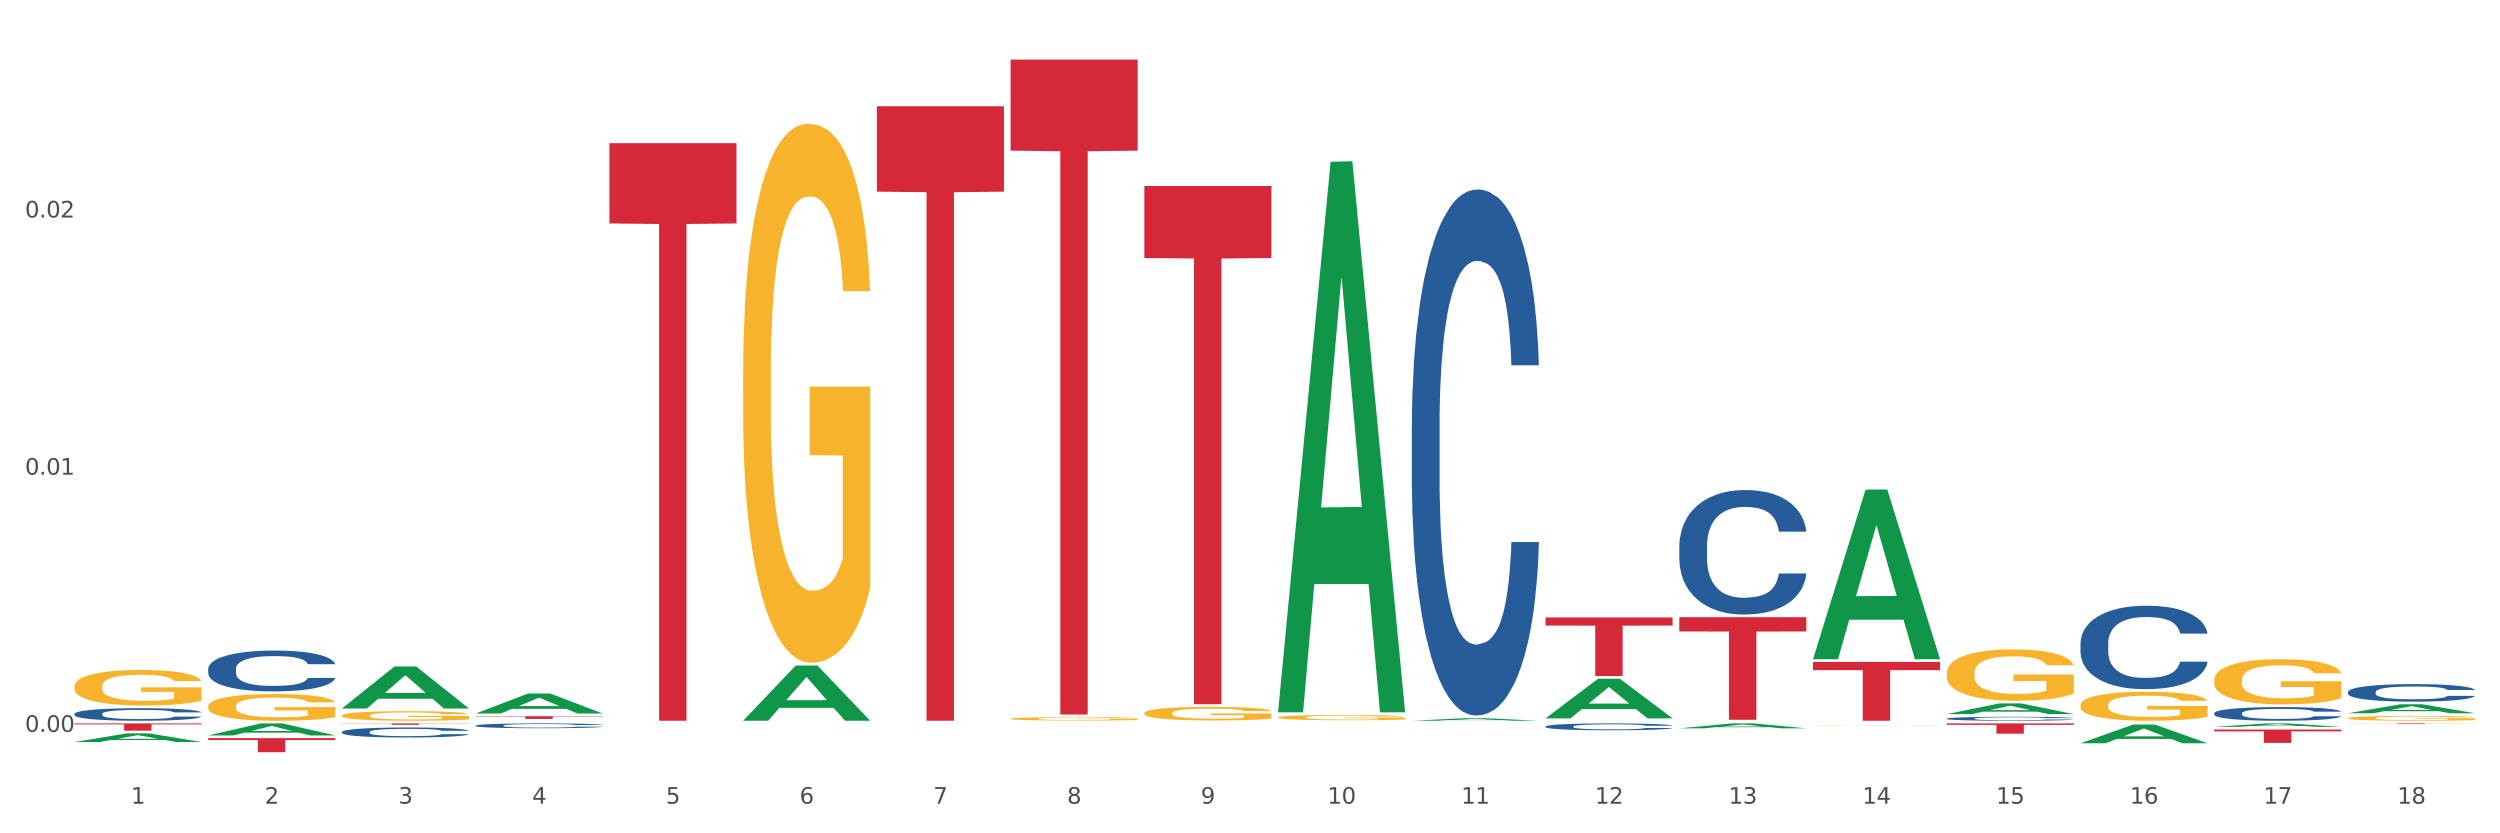
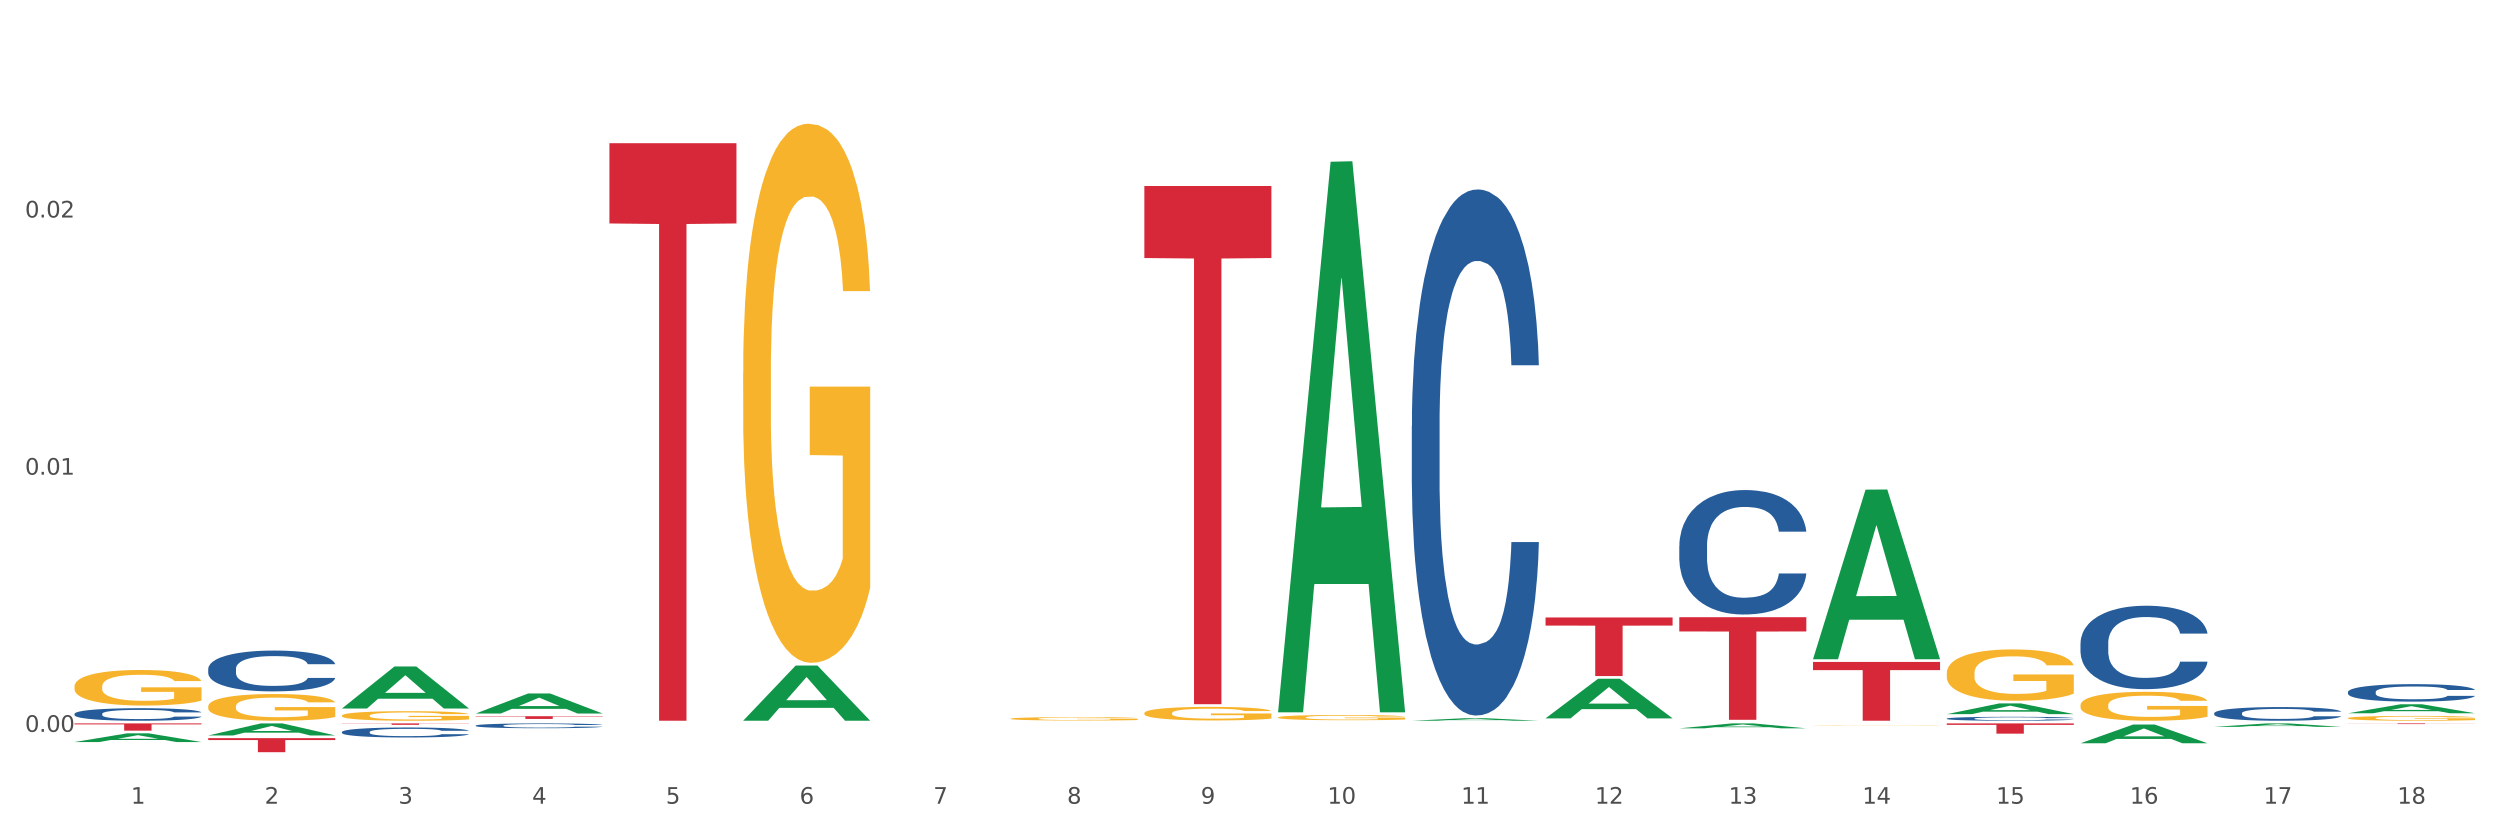
<svg xmlns="http://www.w3.org/2000/svg" xmlns:xlink="http://www.w3.org/1999/xlink" width="1080pt" height="360pt" viewBox="0 0 1080 360" version="1.1">
  <rect x="0" y="0" width="1080" height="360" fill="#333333" stroke="none" />
  <defs>
    <style type="text/css">*{stroke-linejoin: round; stroke-linecap: butt}</style>
  </defs>
  <g id="figure_1">
    <g id="patch_1">
      <path d="M 0 360  L 1080 360  L 1080 0  L 0 0  z " style="fill: #ffffff; stroke: #ffffff; stroke-linejoin: miter" />
    </g>
    <g id="axes_1">
      <g id="matplotlib.axis_1">
        <g id="xtick_1">
          <g id="text_1">
            <g style="fill: #4d4d4d" transform="translate(56.563 347.204) scale(0.096 -0.096)">
              <defs>
                <path id="DejaVuSans-31" d="M 794 531  L 1825 531  L 1825 4091  L 703 3866  L 703 4441  L 1819 4666  L 2450 4666  L 2450 531  L 3481 531  L 3481 0  L 794 0  L 794 531  z " transform="scale(0.016)" />
              </defs>
              <use xlink:href="#DejaVuSans-31" />
            </g>
          </g>
        </g>
        <g id="xtick_2">
          <g id="text_2">
            <g style="fill: #4d4d4d" transform="translate(114.336 347.204) scale(0.096 -0.096)">
              <defs>
                <path id="DejaVuSans-32" d="M 1228 531  L 3431 531  L 3431 0  L 469 0  L 469 531  Q 828 903 1448 1529  Q 2069 2156 2228 2338  Q 2531 2678 2651 2914  Q 2772 3150 2772 3378  Q 2772 3750 2511 3984  Q 2250 4219 1831 4219  Q 1534 4219 1204 4116  Q 875 4013 500 3803  L 500 4441  Q 881 4594 1212 4672  Q 1544 4750 1819 4750  Q 2544 4750 2975 4387  Q 3406 4025 3406 3419  Q 3406 3131 3298 2873  Q 3191 2616 2906 2266  Q 2828 2175 2409 1742  Q 1991 1309 1228 531  z " transform="scale(0.016)" />
              </defs>
              <use xlink:href="#DejaVuSans-32" />
            </g>
          </g>
        </g>
        <g id="xtick_3">
          <g id="text_3">
            <g style="fill: #4d4d4d" transform="translate(172.109 347.204) scale(0.096 -0.096)">
              <defs>
                <path id="DejaVuSans-33" d="M 2597 2516  Q 3050 2419 3304 2112  Q 3559 1806 3559 1356  Q 3559 666 3084 287  Q 2609 -91 1734 -91  Q 1441 -91 1130 -33  Q 819 25 488 141  L 488 750  Q 750 597 1062 519  Q 1375 441 1716 441  Q 2309 441 2620 675  Q 2931 909 2931 1356  Q 2931 1769 2642 2001  Q 2353 2234 1838 2234  L 1294 2234  L 1294 2753  L 1863 2753  Q 2328 2753 2575 2939  Q 2822 3125 2822 3475  Q 2822 3834 2567 4026  Q 2313 4219 1838 4219  Q 1578 4219 1281 4162  Q 984 4106 628 3988  L 628 4550  Q 988 4650 1302 4700  Q 1616 4750 1894 4750  Q 2613 4750 3031 4423  Q 3450 4097 3450 3541  Q 3450 3153 3228 2886  Q 3006 2619 2597 2516  z " transform="scale(0.016)" />
              </defs>
              <use xlink:href="#DejaVuSans-33" />
            </g>
          </g>
        </g>
        <g id="xtick_4">
          <g id="text_4">
            <g style="fill: #4d4d4d" transform="translate(229.882 347.204) scale(0.096 -0.096)">
              <defs>
                <path id="DejaVuSans-34" d="M 2419 4116  L 825 1625  L 2419 1625  L 2419 4116  z M 2253 4666  L 3047 4666  L 3047 1625  L 3713 1625  L 3713 1100  L 3047 1100  L 3047 0  L 2419 0  L 2419 1100  L 313 1100  L 313 1709  L 2253 4666  z " transform="scale(0.016)" />
              </defs>
              <use xlink:href="#DejaVuSans-34" />
            </g>
          </g>
        </g>
        <g id="xtick_5">
          <g id="text_5">
            <g style="fill: #4d4d4d" transform="translate(287.655 347.204) scale(0.096 -0.096)">
              <defs>
                <path id="DejaVuSans-35" d="M 691 4666  L 3169 4666  L 3169 4134  L 1269 4134  L 1269 2991  Q 1406 3038 1543 3061  Q 1681 3084 1819 3084  Q 2600 3084 3056 2656  Q 3513 2228 3513 1497  Q 3513 744 3044 326  Q 2575 -91 1722 -91  Q 1428 -91 1123 -41  Q 819 9 494 109  L 494 744  Q 775 591 1075 516  Q 1375 441 1709 441  Q 2250 441 2565 725  Q 2881 1009 2881 1497  Q 2881 1984 2565 2268  Q 2250 2553 1709 2553  Q 1456 2553 1204 2497  Q 953 2441 691 2322  L 691 4666  z " transform="scale(0.016)" />
              </defs>
              <use xlink:href="#DejaVuSans-35" />
            </g>
          </g>
        </g>
        <g id="xtick_6">
          <g id="text_6">
            <g style="fill: #4d4d4d" transform="translate(345.428 347.204) scale(0.096 -0.096)">
              <defs>
                <path id="DejaVuSans-36" d="M 2113 2584  Q 1688 2584 1439 2293  Q 1191 2003 1191 1497  Q 1191 994 1439 701  Q 1688 409 2113 409  Q 2538 409 2786 701  Q 3034 994 3034 1497  Q 3034 2003 2786 2293  Q 2538 2584 2113 2584  z M 3366 4563  L 3366 3988  Q 3128 4100 2886 4159  Q 2644 4219 2406 4219  Q 1781 4219 1451 3797  Q 1122 3375 1075 2522  Q 1259 2794 1537 2939  Q 1816 3084 2150 3084  Q 2853 3084 3261 2657  Q 3669 2231 3669 1497  Q 3669 778 3244 343  Q 2819 -91 2113 -91  Q 1303 -91 875 529  Q 447 1150 447 2328  Q 447 3434 972 4092  Q 1497 4750 2381 4750  Q 2619 4750 2861 4703  Q 3103 4656 3366 4563  z " transform="scale(0.016)" />
              </defs>
              <use xlink:href="#DejaVuSans-36" />
            </g>
          </g>
        </g>
        <g id="xtick_7">
          <g id="text_7">
            <g style="fill: #4d4d4d" transform="translate(403.201 347.204) scale(0.096 -0.096)">
              <defs>
                <path id="DejaVuSans-37" d="M 525 4666  L 3525 4666  L 3525 4397  L 1831 0  L 1172 0  L 2766 4134  L 525 4134  L 525 4666  z " transform="scale(0.016)" />
              </defs>
              <use xlink:href="#DejaVuSans-37" />
            </g>
          </g>
        </g>
        <g id="xtick_8">
          <g id="text_8">
            <g style="fill: #4d4d4d" transform="translate(460.974 347.204) scale(0.096 -0.096)">
              <defs>
                <path id="DejaVuSans-38" d="M 2034 2216  Q 1584 2216 1326 1975  Q 1069 1734 1069 1313  Q 1069 891 1326 650  Q 1584 409 2034 409  Q 2484 409 2743 651  Q 3003 894 3003 1313  Q 3003 1734 2745 1975  Q 2488 2216 2034 2216  z M 1403 2484  Q 997 2584 770 2862  Q 544 3141 544 3541  Q 544 4100 942 4425  Q 1341 4750 2034 4750  Q 2731 4750 3128 4425  Q 3525 4100 3525 3541  Q 3525 3141 3298 2862  Q 3072 2584 2669 2484  Q 3125 2378 3379 2068  Q 3634 1759 3634 1313  Q 3634 634 3220 271  Q 2806 -91 2034 -91  Q 1263 -91 848 271  Q 434 634 434 1313  Q 434 1759 690 2068  Q 947 2378 1403 2484  z M 1172 3481  Q 1172 3119 1398 2916  Q 1625 2713 2034 2713  Q 2441 2713 2670 2916  Q 2900 3119 2900 3481  Q 2900 3844 2670 4047  Q 2441 4250 2034 4250  Q 1625 4250 1398 4047  Q 1172 3844 1172 3481  z " transform="scale(0.016)" />
              </defs>
              <use xlink:href="#DejaVuSans-38" />
            </g>
          </g>
        </g>
        <g id="xtick_9">
          <g id="text_9">
            <g style="fill: #4d4d4d" transform="translate(518.747 347.204) scale(0.096 -0.096)">
              <defs>
                <path id="DejaVuSans-39" d="M 703 97  L 703 672  Q 941 559 1184 500  Q 1428 441 1663 441  Q 2288 441 2617 861  Q 2947 1281 2994 2138  Q 2813 1869 2534 1725  Q 2256 1581 1919 1581  Q 1219 1581 811 2004  Q 403 2428 403 3163  Q 403 3881 828 4315  Q 1253 4750 1959 4750  Q 2769 4750 3195 4129  Q 3622 3509 3622 2328  Q 3622 1225 3098 567  Q 2575 -91 1691 -91  Q 1453 -91 1209 -44  Q 966 3 703 97  z M 1959 2075  Q 2384 2075 2632 2365  Q 2881 2656 2881 3163  Q 2881 3666 2632 3958  Q 2384 4250 1959 4250  Q 1534 4250 1286 3958  Q 1038 3666 1038 3163  Q 1038 2656 1286 2365  Q 1534 2075 1959 2075  z " transform="scale(0.016)" />
              </defs>
              <use xlink:href="#DejaVuSans-39" />
            </g>
          </g>
        </g>
        <g id="xtick_10">
          <g id="text_10">
            <g style="fill: #4d4d4d" transform="translate(573.466 347.204) scale(0.096 -0.096)">
              <defs>
                <path id="DejaVuSans-30" d="M 2034 4250  Q 1547 4250 1301 3770  Q 1056 3291 1056 2328  Q 1056 1369 1301 889  Q 1547 409 2034 409  Q 2525 409 2770 889  Q 3016 1369 3016 2328  Q 3016 3291 2770 3770  Q 2525 4250 2034 4250  z M 2034 4750  Q 2819 4750 3233 4129  Q 3647 3509 3647 2328  Q 3647 1150 3233 529  Q 2819 -91 2034 -91  Q 1250 -91 836 529  Q 422 1150 422 2328  Q 422 3509 836 4129  Q 1250 4750 2034 4750  z " transform="scale(0.016)" />
              </defs>
              <use xlink:href="#DejaVuSans-31" />
              <use xlink:href="#DejaVuSans-30" transform="translate(63.623 0)" />
            </g>
          </g>
        </g>
        <g id="xtick_11">
          <g id="text_11">
            <g style="fill: #4d4d4d" transform="translate(631.239 347.204) scale(0.096 -0.096)">
              <use xlink:href="#DejaVuSans-31" />
              <use xlink:href="#DejaVuSans-31" transform="translate(63.623 0)" />
            </g>
          </g>
        </g>
        <g id="xtick_12">
          <g id="text_12">
            <g style="fill: #4d4d4d" transform="translate(689.012 347.204) scale(0.096 -0.096)">
              <use xlink:href="#DejaVuSans-31" />
              <use xlink:href="#DejaVuSans-32" transform="translate(63.623 0)" />
            </g>
          </g>
        </g>
        <g id="xtick_13">
          <g id="text_13">
            <g style="fill: #4d4d4d" transform="translate(746.785 347.204) scale(0.096 -0.096)">
              <use xlink:href="#DejaVuSans-31" />
              <use xlink:href="#DejaVuSans-33" transform="translate(63.623 0)" />
            </g>
          </g>
        </g>
        <g id="xtick_14">
          <g id="text_14">
            <g style="fill: #4d4d4d" transform="translate(804.558 347.204) scale(0.096 -0.096)">
              <use xlink:href="#DejaVuSans-31" />
              <use xlink:href="#DejaVuSans-34" transform="translate(63.623 0)" />
            </g>
          </g>
        </g>
        <g id="xtick_15">
          <g id="text_15">
            <g style="fill: #4d4d4d" transform="translate(862.331 347.204) scale(0.096 -0.096)">
              <use xlink:href="#DejaVuSans-31" />
              <use xlink:href="#DejaVuSans-35" transform="translate(63.623 0)" />
            </g>
          </g>
        </g>
        <g id="xtick_16">
          <g id="text_16">
            <g style="fill: #4d4d4d" transform="translate(920.104 347.204) scale(0.096 -0.096)">
              <use xlink:href="#DejaVuSans-31" />
              <use xlink:href="#DejaVuSans-36" transform="translate(63.623 0)" />
            </g>
          </g>
        </g>
        <g id="xtick_17">
          <g id="text_17">
            <g style="fill: #4d4d4d" transform="translate(977.877 347.204) scale(0.096 -0.096)">
              <use xlink:href="#DejaVuSans-31" />
              <use xlink:href="#DejaVuSans-37" transform="translate(63.623 0)" />
            </g>
          </g>
        </g>
        <g id="xtick_18">
          <g id="text_18">
            <g style="fill: #4d4d4d" transform="translate(1035.65 347.204) scale(0.096 -0.096)">
              <use xlink:href="#DejaVuSans-31" />
              <use xlink:href="#DejaVuSans-38" transform="translate(63.623 0)" />
            </g>
          </g>
        </g>
        <g id="xtick_19" />
        <g id="xtick_20" />
        <g id="xtick_21" />
        <g id="xtick_22" />
        <g id="xtick_23" />
        <g id="xtick_24" />
        <g id="xtick_25" />
        <g id="xtick_26" />
        <g id="xtick_27" />
        <g id="xtick_28" />
        <g id="xtick_29" />
        <g id="xtick_30" />
        <g id="xtick_31" />
        <g id="xtick_32" />
        <g id="xtick_33" />
        <g id="xtick_34" />
        <g id="xtick_35" />
      </g>
      <g id="matplotlib.axis_2">
        <g id="ytick_1">
          <g id="text_19">
            <g style="fill: #4d4d4d" transform="translate(10.8 316.16) scale(0.096 -0.096)">
              <defs>
                <path id="DejaVuSans-2e" d="M 684 794  L 1344 794  L 1344 0  L 684 0  L 684 794  z " transform="scale(0.016)" />
              </defs>
              <use xlink:href="#DejaVuSans-30" />
              <use xlink:href="#DejaVuSans-2e" transform="translate(63.623 0)" />
              <use xlink:href="#DejaVuSans-30" transform="translate(95.41 0)" />
              <use xlink:href="#DejaVuSans-30" transform="translate(159.033 0)" />
            </g>
          </g>
        </g>
        <g id="ytick_2">
          <g id="text_20">
            <g style="fill: #4d4d4d" transform="translate(10.8 205.06) scale(0.096 -0.096)">
              <use xlink:href="#DejaVuSans-30" />
              <use xlink:href="#DejaVuSans-2e" transform="translate(63.623 0)" />
              <use xlink:href="#DejaVuSans-30" transform="translate(95.41 0)" />
              <use xlink:href="#DejaVuSans-31" transform="translate(159.033 0)" />
            </g>
          </g>
        </g>
        <g id="ytick_3">
          <g id="text_21">
            <g style="fill: #4d4d4d" transform="translate(10.8 93.96) scale(0.096 -0.096)">
              <use xlink:href="#DejaVuSans-30" />
              <use xlink:href="#DejaVuSans-2e" transform="translate(63.623 0)" />
              <use xlink:href="#DejaVuSans-30" transform="translate(95.41 0)" />
              <use xlink:href="#DejaVuSans-32" transform="translate(159.033 0)" />
            </g>
          </g>
        </g>
        <g id="ytick_4" />
        <g id="ytick_5" />
        <g id="ytick_6" />
      </g>
      <g id="PolyCollection_1">
        <path d="M 32.175 320.552  L 32.232 320.549  L 54.864 316.807  L 64.257 316.804  L 87.059 320.559  L 76.196 320.559  L 71.273 319.685  L 47.905 319.685  L 47.735 319.699  L 42.982 320.559  L 32.175 320.559  L 32.175 320.552  L 50.847 319.163  L 68.331 319.159  L 59.674 317.604  L 59.561 317.597  L 59.447 317.608  L 50.79 319.159  L 50.847 319.163  L 32.175 320.552  z " clip-path="url(#p72b58ea62a)" style="fill: #109648" />
        <path d="M 1014.316 312.512  L 1069.2 312.512  L 1069.2 312.553  L 1047.61 312.553  L 1047.61 312.803  L 1035.775 312.803  L 1035.775 312.553  L 1014.316 312.553  L 1014.316 312.513  L 1014.316 312.512  z " clip-path="url(#p72b58ea62a)" style="fill: #d62839" />
-         <path d="M 956.543 315.146  L 1011.427 315.146  L 1011.427 315.952  L 989.837 315.958  L 989.837 320.946  L 978.002 320.946  L 978.002 315.958  L 956.543 315.952  L 956.543 315.151  L 956.543 315.146  z " clip-path="url(#p72b58ea62a)" style="fill: #d62839" />
        <path d="M 840.997 312.512  L 895.881 312.512  L 895.881 313.129  L 874.291 313.134  L 874.291 316.953  L 862.456 316.953  L 862.456 313.134  L 840.997 313.129  L 840.997 312.517  L 840.997 312.512  z " clip-path="url(#p72b58ea62a)" style="fill: #d62839" />
        <path d="M 783.224 285.952  L 838.108 285.952  L 838.108 289.484  L 816.519 289.507  L 816.519 311.365  L 804.683 311.365  L 804.683 289.507  L 783.224 289.484  L 783.224 285.976  L 783.224 285.952  z " clip-path="url(#p72b58ea62a)" style="fill: #d62839" />
        <path d="M 725.451 266.622  L 780.335 266.622  L 780.335 272.785  L 758.746 272.826  L 758.746 310.966  L 746.91 310.966  L 746.91 272.826  L 725.451 272.785  L 725.451 266.664  L 725.451 266.622  z " clip-path="url(#p72b58ea62a)" style="fill: #d62839" />
        <path d="M 667.678 266.741  L 722.562 266.741  L 722.562 270.259  L 700.973 270.282  L 700.973 292.054  L 689.137 292.054  L 689.137 270.282  L 667.678 270.259  L 667.678 266.765  L 667.678 266.741  z " clip-path="url(#p72b58ea62a)" style="fill: #d62839" />
        <path d="M 494.359 80.356  L 549.243 80.356  L 549.243 111.467  L 527.654 111.677  L 527.654 304.225  L 515.818 304.225  L 515.818 111.677  L 494.359 111.467  L 494.359 80.567  L 494.359 80.356  z " clip-path="url(#p72b58ea62a)" style="fill: #d62839" />
-         <path d="M 436.586 25.759  L 491.47 25.759  L 491.47 65.075  L 469.881 65.34  L 469.881 308.668  L 458.045 308.668  L 458.045 65.34  L 436.586 65.075  L 436.586 26.025  L 436.586 25.759  z " clip-path="url(#p72b58ea62a)" style="fill: #d62839" />
-         <path d="M 378.813 45.901  L 433.697 45.901  L 433.697 82.792  L 412.108 83.041  L 412.108 311.365  L 400.272 311.365  L 400.272 83.041  L 378.813 82.792  L 378.813 46.15  L 378.813 45.901  z " clip-path="url(#p72b58ea62a)" style="fill: #d62839" />
        <path d="M 263.267 61.861  L 318.151 61.861  L 318.151 96.534  L 296.562 96.768  L 296.562 311.365  L 284.726 311.365  L 284.726 96.768  L 263.267 96.534  L 263.267 62.095  L 263.267 61.861  z " clip-path="url(#p72b58ea62a)" style="fill: #d62839" />
        <path d="M 205.494 309.404  L 260.378 309.404  L 260.378 309.569  L 238.789 309.57  L 238.789 310.59  L 226.953 310.59  L 226.953 309.57  L 205.494 309.569  L 205.494 309.405  L 205.494 309.404  z " clip-path="url(#p72b58ea62a)" style="fill: #d62839" />
        <path d="M 1014.316 298.941  L 1014.381 298.934  L 1014.381 298.741  L 1014.575 298.479  L 1015.289 297.996  L 1016.197 297.63  L 1017.754 297.202  L 1018.597 297.023  L 1019.7 296.823  L 1021.971 296.499  L 1024.566 296.223  L 1026.382 296.071  L 1027.745 295.974  L 1030.794 295.802  L 1032.546 295.726  L 1034.362 295.664  L 1035.919 295.622  L 1038.514 295.574  L 1040.59 295.553  L 1042.99 295.546  L 1045.002 295.553  L 1047.661 295.581  L 1051.554 295.664  L 1053.046 295.712  L 1055.057 295.795  L 1057.133 295.905  L 1058.82 296.016  L 1060.766 296.174  L 1062.777 296.381  L 1064.724 296.643  L 1066.086 296.885  L 1067.189 297.14  L 1068.162 297.451  L 1068.876 297.789  L 1069.2 298.072  L 1057.328 298.072  L 1057.003 297.817  L 1056.355 297.541  L 1055.706 297.354  L 1054.992 297.202  L 1053.889 297.03  L 1052.916 296.919  L 1051.294 296.788  L 1049.802 296.706  L 1048.57 296.657  L 1047.078 296.616  L 1043.899 296.574  L 1041.628 296.574  L 1040.201 296.588  L 1038.449 296.623  L 1036.957 296.671  L 1035.205 296.754  L 1033.843 296.844  L 1032.481 296.961  L 1031.702 297.044  L 1030.534 297.195  L 1029.756 297.32  L 1028.718 297.534  L 1028.134 297.685  L 1027.096 298.079  L 1026.642 298.369  L 1026.447 298.569  L 1026.318 298.789  L 1026.318 299.866  L 1026.707 300.349  L 1027.031 300.556  L 1027.55 300.791  L 1028.523 301.094  L 1029.951 301.391  L 1031.443 301.605  L 1032.675 301.736  L 1033.843 301.832  L 1035.011 301.908  L 1036.438 301.977  L 1037.606 302.019  L 1039.357 302.06  L 1041.433 302.081  L 1043.055 302.081  L 1046.364 302.046  L 1047.856 302.012  L 1049.283 301.964  L 1050.84 301.888  L 1052.073 301.805  L 1052.787 301.743  L 1053.954 301.612  L 1054.863 301.474  L 1055.641 301.315  L 1056.16 301.177  L 1056.744 300.97  L 1057.198 300.735  L 1057.328 300.611  L 1069.2 300.611  L 1068.94 300.86  L 1068.486 301.101  L 1067.578 301.425  L 1066.864 301.612  L 1065.762 301.839  L 1064.594 302.033  L 1062.972 302.247  L 1061.48 302.405  L 1059.923 302.543  L 1058.236 302.667  L 1055.187 302.84  L 1054.084 302.888  L 1051.749 302.971  L 1049.932 303.019  L 1047.272 303.068  L 1044.547 303.095  L 1041.693 303.102  L 1039.163 303.088  L 1036.373 303.047  L 1034.622 303.006  L 1032.675 302.943  L 1030.405 302.847  L 1028.264 302.73  L 1026.253 302.592  L 1024.371 302.433  L 1022.62 302.253  L 1020.349 301.957  L 1018.662 301.667  L 1017.43 301.398  L 1016.586 301.17  L 1015.743 300.88  L 1015.289 300.68  L 1014.575 300.197  L 1014.316 299.749  L 1014.316 298.941  z " clip-path="url(#p72b58ea62a)" style="fill: #255c99" />
        <path d="M 956.543 308.109  L 956.608 308.104  L 956.608 307.952  L 956.802 307.747  L 957.516 307.369  L 958.424 307.083  L 959.981 306.748  L 960.824 306.608  L 961.927 306.451  L 964.198 306.197  L 966.793 305.981  L 968.609 305.862  L 969.972 305.787  L 973.021 305.652  L 974.773 305.592  L 976.589 305.544  L 978.146 305.511  L 980.741 305.474  L 982.817 305.457  L 985.217 305.452  L 987.229 305.457  L 989.888 305.479  L 993.781 305.544  L 995.273 305.582  L 997.284 305.646  L 999.36 305.733  L 1001.047 305.819  L 1002.993 305.943  L 1005.004 306.105  L 1006.951 306.311  L 1008.313 306.5  L 1009.416 306.699  L 1010.389 306.942  L 1011.103 307.207  L 1011.427 307.428  L 999.555 307.428  L 999.231 307.229  L 998.582 307.013  L 997.933 306.867  L 997.219 306.748  L 996.116 306.613  L 995.143 306.527  L 993.521 306.424  L 992.029 306.359  L 990.797 306.321  L 989.305 306.289  L 986.126 306.257  L 983.855 306.257  L 982.428 306.267  L 980.676 306.294  L 979.184 306.332  L 977.432 306.397  L 976.07 306.467  L 974.708 306.559  L 973.929 306.624  L 972.761 306.743  L 971.983 306.84  L 970.945 307.007  L 970.361 307.126  L 969.323 307.434  L 968.869 307.661  L 968.674 307.817  L 968.545 307.99  L 968.545 308.833  L 968.934 309.211  L 969.258 309.373  L 969.777 309.556  L 970.75 309.794  L 972.178 310.026  L 973.67 310.193  L 974.902 310.296  L 976.07 310.372  L 977.238 310.431  L 978.665 310.485  L 979.833 310.517  L 981.584 310.55  L 983.66 310.566  L 985.282 310.566  L 988.591 310.539  L 990.083 310.512  L 991.51 310.474  L 993.067 310.415  L 994.3 310.35  L 995.014 310.301  L 996.181 310.199  L 997.09 310.091  L 997.868 309.967  L 998.387 309.859  L 998.971 309.697  L 999.425 309.513  L 999.555 309.416  L 1011.427 309.416  L 1011.168 309.61  L 1010.713 309.799  L 1009.805 310.053  L 1009.092 310.199  L 1007.989 310.377  L 1006.821 310.528  L 1005.199 310.696  L 1003.707 310.82  L 1002.15 310.928  L 1000.463 311.025  L 997.414 311.16  L 996.311 311.198  L 993.976 311.263  L 992.159 311.301  L 989.499 311.338  L 986.774 311.36  L 983.92 311.365  L 981.39 311.355  L 978.6 311.322  L 976.849 311.29  L 974.902 311.241  L 972.632 311.166  L 970.491 311.074  L 968.48 310.966  L 966.598 310.842  L 964.847 310.701  L 962.576 310.469  L 960.889 310.242  L 959.657 310.031  L 958.813 309.853  L 957.97 309.626  L 957.516 309.47  L 956.802 309.092  L 956.543 308.741  L 956.543 308.109  z " clip-path="url(#p72b58ea62a)" style="fill: #255c99" />
        <path d="M 898.77 277.868  L 898.835 277.835  L 898.835 276.914  L 899.029 275.663  L 899.743 273.358  L 900.651 271.613  L 902.208 269.572  L 903.051 268.716  L 904.154 267.762  L 906.425 266.214  L 909.02 264.898  L 910.836 264.173  L 912.199 263.712  L 915.248 262.889  L 917 262.527  L 918.816 262.231  L 920.373 262.033  L 922.968 261.803  L 925.044 261.704  L 927.444 261.671  L 929.456 261.704  L 932.116 261.836  L 936.008 262.231  L 937.5 262.461  L 939.511 262.856  L 941.587 263.383  L 943.274 263.91  L 945.22 264.667  L 947.231 265.655  L 949.178 266.906  L 950.54 268.058  L 951.643 269.276  L 952.616 270.757  L 953.33 272.371  L 953.654 273.72  L 941.782 273.72  L 941.458 272.502  L 940.809 271.185  L 940.16 270.297  L 939.446 269.572  L 938.344 268.749  L 937.37 268.223  L 935.749 267.597  L 934.256 267.202  L 933.024 266.972  L 931.532 266.774  L 928.353 266.576  L 926.082 266.576  L 924.655 266.642  L 922.903 266.807  L 921.411 267.037  L 919.659 267.432  L 918.297 267.86  L 916.935 268.42  L 916.156 268.815  L 914.988 269.539  L 914.21 270.132  L 913.172 271.152  L 912.588 271.877  L 911.55 273.753  L 911.096 275.136  L 910.901 276.091  L 910.772 277.144  L 910.772 282.28  L 911.161 284.584  L 911.485 285.572  L 912.004 286.691  L 912.977 288.14  L 914.405 289.555  L 915.897 290.576  L 917.129 291.201  L 918.297 291.662  L 919.465 292.024  L 920.892 292.354  L 922.06 292.551  L 923.811 292.749  L 925.887 292.847  L 927.509 292.847  L 930.818 292.683  L 932.31 292.518  L 933.737 292.288  L 935.294 291.926  L 936.527 291.531  L 937.241 291.234  L 938.408 290.609  L 939.317 289.95  L 940.095 289.193  L 940.614 288.535  L 941.198 287.547  L 941.652 286.428  L 941.782 285.835  L 953.654 285.835  L 953.395 287.02  L 952.94 288.173  L 952.032 289.72  L 951.319 290.609  L 950.216 291.695  L 949.048 292.617  L 947.426 293.638  L 945.934 294.395  L 944.377 295.053  L 942.69 295.646  L 939.641 296.469  L 938.538 296.699  L 936.203 297.094  L 934.386 297.325  L 931.726 297.555  L 929.002 297.687  L 926.147 297.72  L 923.617 297.654  L 920.827 297.456  L 919.076 297.259  L 917.129 296.963  L 914.859 296.502  L 912.718 295.942  L 910.707 295.284  L 908.825 294.526  L 907.074 293.67  L 904.803 292.255  L 903.116 290.872  L 901.884 289.588  L 901.04 288.502  L 900.197 287.119  L 899.743 286.164  L 899.029 283.86  L 898.77 281.72  L 898.77 277.868  z " clip-path="url(#p72b58ea62a)" style="fill: #255c99" />
        <path d="M 840.997 310.427  L 841.062 310.425  L 841.062 310.382  L 841.256 310.322  L 841.97 310.213  L 842.878 310.131  L 844.435 310.034  L 845.278 309.994  L 846.381 309.949  L 848.652 309.876  L 851.247 309.813  L 853.063 309.779  L 854.426 309.757  L 857.475 309.718  L 859.227 309.701  L 861.043 309.687  L 862.6 309.678  L 865.195 309.667  L 867.271 309.662  L 869.672 309.661  L 871.683 309.662  L 874.343 309.669  L 878.235 309.687  L 879.727 309.698  L 881.738 309.717  L 883.814 309.742  L 885.501 309.767  L 887.447 309.803  L 889.458 309.849  L 891.405 309.908  L 892.767 309.963  L 893.87 310.02  L 894.843 310.09  L 895.557 310.167  L 895.881 310.231  L 884.009 310.231  L 883.685 310.173  L 883.036 310.111  L 882.387 310.069  L 881.673 310.034  L 880.571 309.996  L 879.597 309.971  L 877.976 309.941  L 876.483 309.922  L 875.251 309.911  L 873.759 309.902  L 870.58 309.893  L 868.309 309.893  L 866.882 309.896  L 865.13 309.904  L 863.638 309.915  L 861.887 309.933  L 860.524 309.954  L 859.162 309.98  L 858.383 309.999  L 857.216 310.033  L 856.437 310.061  L 855.399 310.109  L 854.815 310.143  L 853.777 310.232  L 853.323 310.298  L 853.128 310.343  L 852.999 310.392  L 852.999 310.635  L 853.388 310.744  L 853.712 310.791  L 854.231 310.844  L 855.204 310.912  L 856.632 310.979  L 858.124 311.028  L 859.356 311.057  L 860.524 311.079  L 861.692 311.096  L 863.119 311.112  L 864.287 311.121  L 866.039 311.13  L 868.115 311.135  L 869.736 311.135  L 873.045 311.127  L 874.537 311.119  L 875.964 311.109  L 877.521 311.091  L 878.754 311.073  L 879.468 311.059  L 880.635 311.029  L 881.544 310.998  L 882.322 310.962  L 882.841 310.931  L 883.425 310.884  L 883.879 310.831  L 884.009 310.803  L 895.881 310.803  L 895.622 310.859  L 895.167 310.914  L 894.259 310.987  L 893.546 311.029  L 892.443 311.08  L 891.275 311.124  L 889.653 311.172  L 888.161 311.208  L 886.604 311.239  L 884.917 311.267  L 881.868 311.306  L 880.765 311.317  L 878.43 311.336  L 876.613 311.347  L 873.953 311.358  L 871.229 311.364  L 868.374 311.365  L 865.844 311.362  L 863.054 311.353  L 861.303 311.344  L 859.356 311.33  L 857.086 311.308  L 854.945 311.281  L 852.934 311.25  L 851.052 311.214  L 849.301 311.174  L 847.03 311.107  L 845.343 311.042  L 844.111 310.981  L 843.267 310.93  L 842.424 310.864  L 841.97 310.819  L 841.256 310.71  L 840.997 310.609  L 840.997 310.427  z " clip-path="url(#p72b58ea62a)" style="fill: #255c99" />
        <path d="M 725.451 235.862  L 725.516 235.813  L 725.516 234.438  L 725.71 232.572  L 726.424 229.134  L 727.332 226.531  L 728.889 223.487  L 729.733 222.21  L 730.835 220.786  L 733.106 218.477  L 735.701 216.513  L 737.518 215.433  L 738.88 214.745  L 741.929 213.517  L 743.681 212.977  L 745.497 212.535  L 747.054 212.24  L 749.649 211.897  L 751.725 211.749  L 754.126 211.7  L 756.137 211.749  L 758.797 211.946  L 762.689 212.535  L 764.181 212.879  L 766.192 213.468  L 768.268 214.254  L 769.955 215.04  L 771.901 216.169  L 773.912 217.642  L 775.859 219.509  L 777.221 221.228  L 778.324 223.045  L 779.297 225.255  L 780.011 227.661  L 780.335 229.674  L 768.463 229.674  L 768.139 227.857  L 767.49 225.893  L 766.841 224.567  L 766.127 223.487  L 765.025 222.259  L 764.051 221.473  L 762.43 220.54  L 760.937 219.951  L 759.705 219.607  L 758.213 219.312  L 755.034 219.018  L 752.763 219.018  L 751.336 219.116  L 749.584 219.361  L 748.092 219.705  L 746.341 220.294  L 744.978 220.933  L 743.616 221.768  L 742.837 222.357  L 741.67 223.437  L 740.891 224.321  L 739.853 225.844  L 739.269 226.924  L 738.231 229.724  L 737.777 231.786  L 737.582 233.21  L 737.453 234.782  L 737.453 242.443  L 737.842 245.881  L 738.166 247.354  L 738.685 249.024  L 739.658 251.184  L 741.086 253.296  L 742.578 254.819  L 743.81 255.752  L 744.978 256.439  L 746.146 256.979  L 747.573 257.471  L 748.741 257.765  L 750.493 258.06  L 752.569 258.207  L 754.19 258.207  L 757.499 257.962  L 758.991 257.716  L 760.418 257.372  L 761.975 256.832  L 763.208 256.243  L 763.922 255.801  L 765.089 254.868  L 765.998 253.886  L 766.776 252.756  L 767.295 251.774  L 767.879 250.3  L 768.333 248.631  L 768.463 247.747  L 780.335 247.747  L 780.076 249.515  L 779.621 251.234  L 778.713 253.542  L 778 254.868  L 776.897 256.488  L 775.729 257.863  L 774.107 259.386  L 772.615 260.515  L 771.058 261.498  L 769.371 262.382  L 766.322 263.609  L 765.219 263.953  L 762.884 264.542  L 761.067 264.886  L 758.407 265.23  L 755.683 265.426  L 752.828 265.475  L 750.298 265.377  L 747.508 265.083  L 745.757 264.788  L 743.81 264.346  L 741.54 263.658  L 739.399 262.823  L 737.388 261.841  L 735.506 260.712  L 733.755 259.435  L 731.484 257.323  L 729.797 255.261  L 728.565 253.345  L 727.721 251.725  L 726.878 249.662  L 726.424 248.238  L 725.71 244.8  L 725.451 241.608  L 725.451 235.862  z " clip-path="url(#p72b58ea62a)" style="fill: #255c99" />
-         <path d="M 667.678 313.845  L 667.743 313.842  L 667.743 313.767  L 667.937 313.664  L 668.651 313.474  L 669.559 313.33  L 671.116 313.163  L 671.96 313.092  L 673.062 313.014  L 675.333 312.886  L 677.928 312.778  L 679.745 312.718  L 681.107 312.68  L 684.156 312.613  L 685.908 312.583  L 687.724 312.558  L 689.281 312.542  L 691.876 312.523  L 693.952 312.515  L 696.353 312.512  L 698.364 312.515  L 701.024 312.526  L 704.916 312.558  L 706.408 312.577  L 708.419 312.61  L 710.495 312.653  L 712.182 312.697  L 714.128 312.759  L 716.139 312.84  L 718.086 312.943  L 719.448 313.038  L 720.551 313.138  L 721.524 313.26  L 722.238 313.393  L 722.562 313.504  L 710.69 313.504  L 710.366 313.404  L 709.717 313.295  L 709.068 313.222  L 708.354 313.163  L 707.252 313.095  L 706.278 313.051  L 704.657 313  L 703.164 312.967  L 701.932 312.949  L 700.44 312.932  L 697.261 312.916  L 694.99 312.916  L 693.563 312.921  L 691.811 312.935  L 690.319 312.954  L 688.568 312.986  L 687.205 313.022  L 685.843 313.068  L 685.064 313.1  L 683.897 313.16  L 683.118 313.209  L 682.08 313.293  L 681.496 313.352  L 680.458 313.507  L 680.004 313.62  L 679.809 313.699  L 679.68 313.786  L 679.68 314.208  L 680.069 314.398  L 680.393 314.479  L 680.912 314.571  L 681.885 314.69  L 683.313 314.807  L 684.805 314.891  L 686.037 314.942  L 687.205 314.98  L 688.373 315.01  L 689.8 315.037  L 690.968 315.053  L 692.72 315.07  L 694.796 315.078  L 696.417 315.078  L 699.726 315.064  L 701.218 315.051  L 702.645 315.032  L 704.202 315.002  L 705.435 314.969  L 706.149 314.945  L 707.316 314.894  L 708.225 314.839  L 709.003 314.777  L 709.522 314.723  L 710.106 314.642  L 710.56 314.55  L 710.69 314.501  L 722.562 314.501  L 722.303 314.598  L 721.848 314.693  L 720.94 314.82  L 720.227 314.894  L 719.124 314.983  L 717.956 315.059  L 716.334 315.143  L 714.842 315.205  L 713.285 315.259  L 711.598 315.308  L 708.549 315.376  L 707.446 315.395  L 705.111 315.427  L 703.294 315.446  L 700.634 315.465  L 697.91 315.476  L 695.055 315.479  L 692.525 315.473  L 689.735 315.457  L 687.984 315.441  L 686.037 315.416  L 683.767 315.378  L 681.626 315.332  L 679.615 315.278  L 677.733 315.216  L 675.982 315.146  L 673.711 315.029  L 672.024 314.915  L 670.792 314.81  L 669.948 314.72  L 669.105 314.606  L 668.651 314.528  L 667.937 314.338  L 667.678 314.162  L 667.678 313.845  z " clip-path="url(#p72b58ea62a)" style="fill: #255c99" />
        <path d="M 609.905 183.958  L 609.97 183.751  L 609.97 177.939  L 610.164 170.052  L 610.878 155.523  L 611.786 144.523  L 613.343 131.654  L 614.187 126.258  L 615.289 120.239  L 617.56 110.484  L 620.155 102.181  L 621.972 97.615  L 623.334 94.709  L 626.383 89.52  L 628.135 87.237  L 629.951 85.369  L 631.508 84.124  L 634.103 82.671  L 636.179 82.048  L 638.58 81.841  L 640.591 82.048  L 643.251 82.879  L 647.143 85.369  L 648.635 86.822  L 650.646 89.313  L 652.722 92.634  L 654.409 95.955  L 656.355 100.728  L 658.367 106.955  L 660.313 114.842  L 661.675 122.107  L 662.778 129.786  L 663.751 139.126  L 664.465 149.297  L 664.789 157.806  L 652.917 157.806  L 652.593 150.127  L 651.944 141.825  L 651.295 136.221  L 650.581 131.654  L 649.479 126.465  L 648.505 123.144  L 646.884 119.201  L 645.391 116.71  L 644.159 115.257  L 642.667 114.012  L 639.488 112.767  L 637.217 112.767  L 635.79 113.182  L 634.038 114.22  L 632.546 115.672  L 630.795 118.163  L 629.432 120.861  L 628.07 124.39  L 627.291 126.88  L 626.124 131.447  L 625.345 135.183  L 624.307 141.617  L 623.723 146.183  L 622.685 158.014  L 622.231 166.731  L 622.036 172.75  L 621.907 179.392  L 621.907 211.771  L 622.296 226.3  L 622.62 232.527  L 623.139 239.584  L 624.112 248.716  L 625.54 257.641  L 627.032 264.075  L 628.264 268.019  L 629.432 270.925  L 630.6 273.208  L 632.027 275.283  L 633.195 276.529  L 634.947 277.774  L 637.023 278.397  L 638.644 278.397  L 641.953 277.359  L 643.445 276.321  L 644.872 274.868  L 646.429 272.585  L 647.662 270.094  L 648.376 268.226  L 649.543 264.283  L 650.452 260.132  L 651.23 255.358  L 651.749 251.207  L 652.333 244.98  L 652.787 237.923  L 652.917 234.187  L 664.789 234.187  L 664.53 241.659  L 664.076 248.924  L 663.167 258.679  L 662.454 264.283  L 661.351 271.132  L 660.183 276.944  L 658.561 283.378  L 657.069 288.152  L 655.512 292.303  L 653.825 296.039  L 650.776 301.228  L 649.673 302.681  L 647.338 305.171  L 645.521 306.624  L 642.861 308.077  L 640.137 308.907  L 637.282 309.115  L 634.752 308.7  L 631.962 307.455  L 630.211 306.209  L 628.264 304.341  L 625.994 301.435  L 623.853 297.907  L 621.842 293.756  L 619.96 288.982  L 618.209 283.586  L 615.938 274.661  L 614.251 265.943  L 613.019 257.849  L 612.175 250.999  L 611.332 242.282  L 610.878 236.263  L 610.164 221.734  L 609.905 208.243  L 609.905 183.958  z " clip-path="url(#p72b58ea62a)" style="fill: #255c99" />
        <path d="M 205.494 313.448  L 205.559 313.446  L 205.559 313.393  L 205.753 313.321  L 206.467 313.187  L 207.375 313.087  L 208.932 312.969  L 209.776 312.919  L 210.879 312.864  L 213.149 312.775  L 215.744 312.699  L 217.561 312.657  L 218.923 312.63  L 221.972 312.583  L 223.724 312.562  L 225.54 312.545  L 227.097 312.533  L 229.692 312.52  L 231.768 312.514  L 234.169 312.512  L 236.18 312.514  L 238.84 312.522  L 242.732 312.545  L 244.224 312.558  L 246.236 312.581  L 248.312 312.611  L 249.998 312.642  L 251.945 312.685  L 253.956 312.742  L 255.902 312.815  L 257.264 312.881  L 258.367 312.952  L 259.34 313.037  L 260.054 313.13  L 260.378 313.208  L 248.506 313.208  L 248.182 313.138  L 247.533 313.062  L 246.884 313.011  L 246.171 312.969  L 245.068 312.921  L 244.095 312.891  L 242.473 312.855  L 240.981 312.832  L 239.748 312.819  L 238.256 312.807  L 235.077 312.796  L 232.806 312.796  L 231.379 312.8  L 229.627 312.809  L 228.135 312.822  L 226.384 312.845  L 225.021 312.87  L 223.659 312.902  L 222.88 312.925  L 221.713 312.967  L 220.934 313.001  L 219.896 313.06  L 219.312 313.102  L 218.274 313.21  L 217.82 313.29  L 217.626 313.345  L 217.496 313.406  L 217.496 313.703  L 217.885 313.836  L 218.209 313.893  L 218.728 313.958  L 219.702 314.041  L 221.129 314.123  L 222.621 314.182  L 223.854 314.218  L 225.021 314.245  L 226.189 314.266  L 227.616 314.285  L 228.784 314.296  L 230.536 314.308  L 232.612 314.313  L 234.234 314.313  L 237.542 314.304  L 239.034 314.294  L 240.462 314.281  L 242.019 314.26  L 243.251 314.237  L 243.965 314.22  L 245.133 314.184  L 246.041 314.146  L 246.819 314.102  L 247.338 314.064  L 247.922 314.007  L 248.376 313.942  L 248.506 313.908  L 260.378 313.908  L 260.119 313.977  L 259.665 314.043  L 258.756 314.133  L 258.043 314.184  L 256.94 314.247  L 255.772 314.3  L 254.15 314.359  L 252.658 314.403  L 251.101 314.441  L 249.414 314.475  L 246.365 314.522  L 245.262 314.536  L 242.927 314.559  L 241.11 314.572  L 238.45 314.585  L 235.726 314.593  L 232.871 314.595  L 230.341 314.591  L 227.551 314.58  L 225.8 314.568  L 223.854 314.551  L 221.583 314.524  L 219.442 314.492  L 217.431 314.454  L 215.55 314.41  L 213.798 314.361  L 211.527 314.279  L 209.841 314.199  L 208.608 314.125  L 207.765 314.062  L 206.921 313.982  L 206.467 313.927  L 205.753 313.794  L 205.494 313.671  L 205.494 313.448  z " clip-path="url(#p72b58ea62a)" style="fill: #255c99" />
        <path d="M 147.721 316.213  L 147.786 316.209  L 147.786 316.098  L 147.98 315.949  L 148.694 315.672  L 149.602 315.463  L 151.159 315.219  L 152.003 315.116  L 153.106 315.002  L 155.376 314.816  L 157.971 314.659  L 159.788 314.572  L 161.15 314.517  L 164.199 314.418  L 165.951 314.375  L 167.767 314.339  L 169.324 314.315  L 171.919 314.288  L 173.995 314.276  L 176.396 314.272  L 178.407 314.276  L 181.067 314.292  L 184.959 314.339  L 186.451 314.367  L 188.463 314.414  L 190.539 314.477  L 192.225 314.54  L 194.172 314.631  L 196.183 314.749  L 198.129 314.899  L 199.491 315.037  L 200.594 315.183  L 201.567 315.361  L 202.281 315.554  L 202.605 315.716  L 190.733 315.716  L 190.409 315.57  L 189.76 315.412  L 189.111 315.306  L 188.398 315.219  L 187.295 315.12  L 186.322 315.057  L 184.7 314.982  L 183.208 314.935  L 181.975 314.907  L 180.483 314.883  L 177.304 314.86  L 175.033 314.86  L 173.606 314.868  L 171.854 314.887  L 170.362 314.915  L 168.611 314.962  L 167.248 315.014  L 165.886 315.081  L 165.107 315.128  L 163.94 315.215  L 163.161 315.286  L 162.123 315.408  L 161.539 315.495  L 160.501 315.72  L 160.047 315.885  L 159.853 316  L 159.723 316.126  L 159.723 316.741  L 160.112 317.018  L 160.436 317.136  L 160.955 317.27  L 161.929 317.444  L 163.356 317.613  L 164.848 317.736  L 166.081 317.811  L 167.248 317.866  L 168.416 317.909  L 169.843 317.949  L 171.011 317.972  L 172.763 317.996  L 174.839 318.008  L 176.461 318.008  L 179.769 317.988  L 181.261 317.968  L 182.689 317.941  L 184.246 317.897  L 185.478 317.85  L 186.192 317.814  L 187.36 317.74  L 188.268 317.661  L 189.046 317.57  L 189.565 317.491  L 190.149 317.373  L 190.603 317.239  L 190.733 317.168  L 202.605 317.168  L 202.346 317.31  L 201.892 317.448  L 200.983 317.633  L 200.27 317.74  L 199.167 317.87  L 197.999 317.98  L 196.377 318.102  L 194.885 318.193  L 193.328 318.272  L 191.641 318.343  L 188.592 318.442  L 187.489 318.469  L 185.154 318.517  L 183.337 318.544  L 180.678 318.572  L 177.953 318.588  L 175.098 318.592  L 172.568 318.584  L 169.778 318.56  L 168.027 318.536  L 166.081 318.501  L 163.81 318.446  L 161.669 318.379  L 159.658 318.3  L 157.777 318.209  L 156.025 318.106  L 153.754 317.937  L 152.068 317.771  L 150.835 317.617  L 149.992 317.487  L 149.148 317.321  L 148.694 317.207  L 147.98 316.931  L 147.721 316.674  L 147.721 316.213  z " clip-path="url(#p72b58ea62a)" style="fill: #255c99" />
        <path d="M 89.948 288.967  L 90.013 288.951  L 90.013 288.5  L 90.207 287.888  L 90.921 286.76  L 91.829 285.907  L 93.386 284.908  L 94.23 284.489  L 95.333 284.022  L 97.603 283.265  L 100.198 282.621  L 102.015 282.266  L 103.377 282.041  L 106.426 281.638  L 108.178 281.461  L 109.994 281.316  L 111.551 281.219  L 114.146 281.107  L 116.222 281.058  L 118.623 281.042  L 120.634 281.058  L 123.294 281.123  L 127.186 281.316  L 128.678 281.429  L 130.69 281.622  L 132.766 281.88  L 134.452 282.137  L 136.399 282.508  L 138.41 282.991  L 140.356 283.603  L 141.718 284.167  L 142.821 284.763  L 143.794 285.488  L 144.508 286.277  L 144.832 286.938  L 132.96 286.938  L 132.636 286.342  L 131.987 285.697  L 131.338 285.262  L 130.625 284.908  L 129.522 284.505  L 128.549 284.248  L 126.927 283.942  L 125.435 283.748  L 124.202 283.636  L 122.71 283.539  L 119.531 283.442  L 117.26 283.442  L 115.833 283.474  L 114.082 283.555  L 112.589 283.668  L 110.838 283.861  L 109.475 284.07  L 108.113 284.344  L 107.335 284.538  L 106.167 284.892  L 105.388 285.182  L 104.35 285.681  L 103.766 286.036  L 102.728 286.954  L 102.274 287.63  L 102.08 288.097  L 101.95 288.613  L 101.95 291.126  L 102.339 292.253  L 102.663 292.737  L 103.183 293.284  L 104.156 293.993  L 105.583 294.686  L 107.075 295.185  L 108.308 295.491  L 109.475 295.716  L 110.643 295.894  L 112.07 296.055  L 113.238 296.151  L 114.99 296.248  L 117.066 296.296  L 118.688 296.296  L 121.996 296.216  L 123.488 296.135  L 124.916 296.023  L 126.473 295.845  L 127.705 295.652  L 128.419 295.507  L 129.587 295.201  L 130.495 294.879  L 131.273 294.508  L 131.792 294.186  L 132.376 293.703  L 132.83 293.155  L 132.96 292.865  L 144.832 292.865  L 144.573 293.445  L 144.119 294.009  L 143.21 294.766  L 142.497 295.201  L 141.394 295.733  L 140.226 296.184  L 138.604 296.683  L 137.112 297.053  L 135.555 297.376  L 133.868 297.666  L 130.819 298.068  L 129.716 298.181  L 127.381 298.374  L 125.564 298.487  L 122.905 298.6  L 120.18 298.664  L 117.325 298.68  L 114.795 298.648  L 112.006 298.551  L 110.254 298.455  L 108.308 298.31  L 106.037 298.084  L 103.896 297.811  L 101.885 297.488  L 100.004 297.118  L 98.252 296.699  L 95.981 296.006  L 94.295 295.33  L 93.062 294.702  L 92.219 294.17  L 91.375 293.494  L 90.921 293.026  L 90.207 291.899  L 89.948 290.852  L 89.948 288.967  z " clip-path="url(#p72b58ea62a)" style="fill: #255c99" />
        <path d="M 32.175 308.38  L 32.24 308.375  L 32.24 308.237  L 32.434 308.049  L 33.148 307.702  L 34.056 307.44  L 35.613 307.133  L 36.457 307.004  L 37.56 306.861  L 39.83 306.628  L 42.425 306.43  L 44.242 306.321  L 45.604 306.252  L 48.653 306.128  L 50.405 306.073  L 52.221 306.029  L 53.778 305.999  L 56.373 305.965  L 58.449 305.95  L 60.85 305.945  L 62.861 305.95  L 65.521 305.97  L 69.413 306.029  L 70.905 306.064  L 72.917 306.123  L 74.993 306.202  L 76.679 306.281  L 78.626 306.395  L 80.637 306.544  L 82.583 306.732  L 83.945 306.905  L 85.048 307.088  L 86.021 307.311  L 86.735 307.554  L 87.059 307.757  L 75.187 307.757  L 74.863 307.573  L 74.214 307.375  L 73.565 307.242  L 72.852 307.133  L 71.749 307.009  L 70.776 306.93  L 69.154 306.836  L 67.662 306.776  L 66.429 306.742  L 64.937 306.712  L 61.758 306.682  L 59.487 306.682  L 58.06 306.692  L 56.309 306.717  L 54.816 306.752  L 53.065 306.811  L 51.702 306.875  L 50.34 306.96  L 49.562 307.019  L 48.394 307.128  L 47.615 307.217  L 46.577 307.37  L 45.993 307.479  L 44.955 307.762  L 44.501 307.969  L 44.307 308.113  L 44.177 308.271  L 44.177 309.044  L 44.566 309.39  L 44.891 309.539  L 45.41 309.707  L 46.383 309.925  L 47.81 310.138  L 49.302 310.291  L 50.535 310.385  L 51.702 310.454  L 52.87 310.509  L 54.297 310.558  L 55.465 310.588  L 57.217 310.618  L 59.293 310.633  L 60.915 310.633  L 64.223 310.608  L 65.715 310.583  L 67.143 310.549  L 68.7 310.494  L 69.932 310.435  L 70.646 310.39  L 71.814 310.296  L 72.722 310.197  L 73.5 310.083  L 74.019 309.984  L 74.603 309.836  L 75.057 309.667  L 75.187 309.578  L 87.059 309.578  L 86.8 309.757  L 86.346 309.93  L 85.437 310.162  L 84.724 310.296  L 83.621 310.459  L 82.453 310.598  L 80.831 310.752  L 79.339 310.865  L 77.782 310.964  L 76.095 311.053  L 73.046 311.177  L 71.943 311.212  L 69.608 311.271  L 67.791 311.306  L 65.132 311.341  L 62.407 311.36  L 59.552 311.365  L 57.022 311.355  L 54.233 311.326  L 52.481 311.296  L 50.535 311.251  L 48.264 311.182  L 46.123 311.098  L 44.112 310.999  L 42.231 310.885  L 40.479 310.756  L 38.208 310.544  L 36.522 310.336  L 35.289 310.143  L 34.446 309.979  L 33.602 309.771  L 33.148 309.628  L 32.434 309.281  L 32.175 308.96  L 32.175 308.38  z " clip-path="url(#p72b58ea62a)" style="fill: #255c99" />
        <path d="M 32.175 312.512  L 87.059 312.512  L 87.059 312.949  L 65.47 312.952  L 65.47 315.657  L 53.635 315.657  L 53.635 312.952  L 32.175 312.949  L 32.175 312.515  L 32.175 312.512  z " clip-path="url(#p72b58ea62a)" style="fill: #d62839" />
        <path d="M 89.948 318.866  L 144.832 318.866  L 144.832 319.712  L 123.243 319.717  L 123.243 324.95  L 111.407 324.95  L 111.407 319.717  L 89.948 319.712  L 89.948 318.872  L 89.948 318.866  z " clip-path="url(#p72b58ea62a)" style="fill: #d62839" />
        <path d="M 32.175 296.536  L 32.24 296.522  L 32.24 296.017  L 32.369 295.583  L 33.017 294.531  L 33.989 293.661  L 34.702 293.198  L 35.415 292.819  L 36.257 292.441  L 37.294 292.048  L 39.173 291.473  L 40.34 291.178  L 41.765 290.87  L 44.357 290.421  L 46.236 290.169  L 48.18 289.958  L 51.355 289.706  L 53.429 289.593  L 55.632 289.509  L 58.289 289.453  L 60.298 289.439  L 64.704 289.481  L 68.462 289.608  L 70.277 289.706  L 72.609 289.874  L 73.84 289.986  L 75.849 290.211  L 77.923 290.505  L 79.348 290.758  L 81.487 291.235  L 83.107 291.711  L 84.597 292.301  L 85.375 292.707  L 85.958 293.086  L 86.476 293.521  L 86.995 294.208  L 75.331 294.208  L 74.877 293.717  L 74.164 293.254  L 73.128 292.805  L 72.22 292.525  L 70.665 292.174  L 69.24 291.95  L 67.749 291.782  L 65.935 291.641  L 64.509 291.571  L 62.501 291.515  L 58.548 291.529  L 55.891 291.641  L 54.077 291.782  L 52.911 291.908  L 51.874 292.048  L 50.707 292.244  L 49.347 292.539  L 48.375 292.805  L 47.403 293.142  L 46.625 293.479  L 45.912 293.871  L 45.329 294.292  L 44.876 294.727  L 44.487 295.26  L 44.163 296.144  L 44.163 298.065  L 44.292 298.5  L 44.616 299.075  L 45.005 299.51  L 45.653 300.029  L 46.236 300.38  L 47.338 300.884  L 48.569 301.305  L 49.541 301.572  L 50.513 301.796  L 52.198 302.105  L 54.077 302.357  L 55.697 302.512  L 57.9 302.652  L 59.39 302.708  L 60.686 302.736  L 63.861 302.736  L 66.129 302.694  L 68.657 302.596  L 70.601 302.469  L 72.22 302.315  L 74.035 302.063  L 75.201 301.824  L 75.201 298.893  L 60.946 298.879  L 60.946 296.929  L 87.059 296.929  L 87.059 302.652  L 85.958 302.946  L 84.727 303.213  L 83.431 303.451  L 81.487 303.746  L 79.154 304.026  L 77.08 304.223  L 74.877 304.391  L 72.285 304.545  L 68.916 304.686  L 66.842 304.742  L 64.25 304.784  L 61.205 304.798  L 58.548 304.77  L 55.956 304.7  L 53.235 304.573  L 50.578 304.391  L 48.569 304.209  L 46.56 303.984  L 44.422 303.69  L 42.737 303.409  L 41.441 303.157  L 40.016 302.834  L 38.46 302.413  L 37.294 302.035  L 36.257 301.642  L 35.156 301.137  L 34.378 300.702  L 33.601 300.155  L 33.147 299.748  L 32.629 299.117  L 32.24 298.234  L 32.175 296.536  z " clip-path="url(#p72b58ea62a)" style="fill: #f7b32b" />
        <path d="M 147.721 312.512  L 202.605 312.512  L 202.605 312.597  L 181.016 312.598  L 181.016 313.125  L 169.18 313.125  L 169.18 312.598  L 147.721 312.597  L 147.721 312.513  L 147.721 312.512  z " clip-path="url(#p72b58ea62a)" style="fill: #d62839" />
        <path d="M 321.04 161.067  L 321.105 160.855  L 321.105 153.197  L 321.234 146.604  L 321.882 130.651  L 322.854 117.463  L 323.567 110.444  L 324.28 104.701  L 325.122 98.958  L 326.159 93.003  L 328.038 84.282  L 329.205 79.815  L 330.63 75.136  L 333.222 68.329  L 335.101 64.501  L 337.045 61.31  L 340.22 57.482  L 342.294 55.78  L 344.497 54.504  L 347.154 53.653  L 349.162 53.44  L 353.569 54.078  L 357.327 55.993  L 359.141 57.482  L 361.474 60.034  L 362.705 61.736  L 364.714 65.139  L 366.788 69.606  L 368.213 73.434  L 370.352 80.666  L 371.972 87.898  L 373.462 96.831  L 374.239 103  L 374.823 108.743  L 375.341 115.336  L 375.859 125.759  L 364.196 125.759  L 363.742 118.314  L 363.029 111.295  L 361.993 104.489  L 361.085 100.235  L 359.53 94.917  L 358.105 91.514  L 356.614 88.961  L 354.8 86.834  L 353.374 85.771  L 351.366 84.92  L 347.413 85.133  L 344.756 86.834  L 342.942 88.961  L 341.775 90.876  L 340.739 93.003  L 339.572 95.981  L 338.212 100.447  L 337.24 104.489  L 336.268 109.593  L 335.49 114.698  L 334.777 120.654  L 334.194 127.035  L 333.74 133.629  L 333.352 141.711  L 333.028 155.112  L 333.028 184.252  L 333.157 190.846  L 333.481 199.566  L 333.87 206.16  L 334.518 214.03  L 335.101 219.348  L 336.203 227.005  L 337.434 233.386  L 338.406 237.427  L 339.378 240.831  L 341.063 245.51  L 342.942 249.339  L 344.562 251.678  L 346.765 253.805  L 348.255 254.656  L 349.551 255.082  L 352.726 255.082  L 354.994 254.444  L 357.521 252.955  L 359.465 251.04  L 361.085 248.701  L 362.9 244.872  L 364.066 241.256  L 364.066 196.801  L 349.81 196.589  L 349.81 167.023  L 375.924 167.023  L 375.924 253.805  L 374.823 258.272  L 373.591 262.313  L 372.296 265.929  L 370.352 270.396  L 368.019 274.65  L 365.945 277.628  L 363.742 280.18  L 361.15 282.52  L 357.781 284.647  L 355.707 285.498  L 353.115 286.136  L 350.07 286.349  L 347.413 285.923  L 344.821 284.86  L 342.099 282.946  L 339.443 280.18  L 337.434 277.415  L 335.425 274.012  L 333.287 269.545  L 331.602 265.291  L 330.306 261.463  L 328.881 256.571  L 327.325 250.189  L 326.159 244.447  L 325.122 238.491  L 324.021 230.834  L 323.243 224.24  L 322.465 215.944  L 322.012 209.776  L 321.493 200.205  L 321.105 186.804  L 321.04 161.067  z " clip-path="url(#p72b58ea62a)" style="fill: #f7b32b" />
        <path d="M 956.543 313.996  L 956.599 313.995  L 979.232 312.514  L 988.625 312.512  L 1011.427 313.999  L 1000.563 313.999  L 995.641 313.653  L 972.272 313.653  L 972.103 313.658  L 967.35 313.999  L 956.543 313.999  L 956.543 313.996  L 975.215 313.446  L 992.698 313.445  L 984.041 312.829  L 983.928 312.826  L 983.815 312.831  L 975.158 313.445  L 975.215 313.446  L 956.543 313.996  z " clip-path="url(#p72b58ea62a)" style="fill: #109648" />
-         <path d="M 1014.316 308.125  L 1014.372 308.121  L 1037.005 304.253  L 1046.398 304.249  L 1069.2 308.132  L 1058.336 308.132  L 1053.414 307.228  L 1030.045 307.228  L 1029.876 307.243  L 1025.123 308.132  L 1014.316 308.132  L 1014.316 308.125  L 1032.988 306.688  L 1050.471 306.685  L 1041.814 305.077  L 1041.701 305.07  L 1041.588 305.08  L 1032.931 306.685  L 1032.988 306.688  L 1014.316 308.125  z " clip-path="url(#p72b58ea62a)" style="fill: #109648" />
+         <path d="M 1014.316 308.125  L 1014.372 308.121  L 1037.005 304.253  L 1046.398 304.249  L 1069.2 308.132  L 1058.336 308.132  L 1053.414 307.228  L 1029.876 307.243  L 1025.123 308.132  L 1014.316 308.132  L 1014.316 308.125  L 1032.988 306.688  L 1050.471 306.685  L 1041.814 305.077  L 1041.701 305.07  L 1041.588 305.08  L 1032.931 306.685  L 1032.988 306.688  L 1014.316 308.125  z " clip-path="url(#p72b58ea62a)" style="fill: #109648" />
        <path d="M 89.948 305.159  L 90.013 305.149  L 90.013 304.769  L 90.142 304.443  L 90.79 303.652  L 91.762 302.999  L 92.475 302.651  L 93.188 302.367  L 94.03 302.082  L 95.067 301.787  L 96.946 301.355  L 98.113 301.134  L 99.538 300.902  L 102.13 300.565  L 104.009 300.375  L 105.953 300.217  L 109.128 300.028  L 111.202 299.943  L 113.405 299.88  L 116.062 299.838  L 118.071 299.827  L 122.477 299.859  L 126.235 299.954  L 128.049 300.028  L 130.382 300.154  L 131.613 300.238  L 133.622 300.407  L 135.696 300.628  L 137.121 300.818  L 139.26 301.176  L 140.88 301.534  L 142.37 301.977  L 143.148 302.282  L 143.731 302.567  L 144.249 302.894  L 144.768 303.41  L 133.104 303.41  L 132.65 303.041  L 131.937 302.693  L 130.901 302.356  L 129.993 302.146  L 128.438 301.882  L 127.013 301.713  L 125.522 301.587  L 123.708 301.482  L 122.282 301.429  L 120.274 301.387  L 116.321 301.397  L 113.664 301.482  L 111.85 301.587  L 110.684 301.682  L 109.647 301.787  L 108.48 301.935  L 107.12 302.156  L 106.148 302.356  L 105.176 302.609  L 104.398 302.862  L 103.685 303.157  L 103.102 303.473  L 102.648 303.8  L 102.26 304.2  L 101.936 304.864  L 101.936 306.308  L 102.065 306.634  L 102.389 307.066  L 102.778 307.393  L 103.426 307.783  L 104.009 308.046  L 105.111 308.426  L 106.342 308.742  L 107.314 308.942  L 108.286 309.11  L 109.971 309.342  L 111.85 309.532  L 113.47 309.648  L 115.673 309.753  L 117.163 309.795  L 118.459 309.816  L 121.634 309.816  L 123.902 309.785  L 126.43 309.711  L 128.373 309.616  L 129.993 309.5  L 131.808 309.311  L 132.974 309.132  L 132.974 306.929  L 118.719 306.919  L 118.719 305.454  L 144.832 305.454  L 144.832 309.753  L 143.731 309.974  L 142.5 310.175  L 141.204 310.354  L 139.26 310.575  L 136.927 310.786  L 134.853 310.933  L 132.65 311.06  L 130.058 311.176  L 126.689 311.281  L 124.615 311.323  L 122.023 311.355  L 118.978 311.365  L 116.321 311.344  L 113.729 311.292  L 111.007 311.197  L 108.351 311.06  L 106.342 310.923  L 104.333 310.754  L 102.195 310.533  L 100.51 310.322  L 99.214 310.133  L 97.789 309.89  L 96.233 309.574  L 95.067 309.29  L 94.03 308.995  L 92.929 308.615  L 92.151 308.289  L 91.374 307.878  L 90.92 307.572  L 90.402 307.098  L 90.013 306.434  L 89.948 305.159  z " clip-path="url(#p72b58ea62a)" style="fill: #f7b32b" />
        <path d="M 147.721 309.142  L 147.786 309.138  L 147.786 309.002  L 147.915 308.885  L 148.563 308.602  L 149.535 308.368  L 150.248 308.243  L 150.961 308.141  L 151.803 308.039  L 152.84 307.934  L 154.719 307.779  L 155.886 307.7  L 157.311 307.617  L 159.903 307.496  L 161.782 307.428  L 163.726 307.371  L 166.901 307.303  L 168.975 307.273  L 171.178 307.25  L 173.835 307.235  L 175.844 307.232  L 180.25 307.243  L 184.008 307.277  L 185.822 307.303  L 188.155 307.349  L 189.386 307.379  L 191.395 307.439  L 193.469 307.518  L 194.894 307.586  L 197.033 307.715  L 198.653 307.843  L 200.143 308.002  L 200.921 308.111  L 201.504 308.213  L 202.022 308.33  L 202.54 308.515  L 190.877 308.515  L 190.423 308.383  L 189.71 308.258  L 188.674 308.138  L 187.766 308.062  L 186.211 307.968  L 184.786 307.907  L 183.295 307.862  L 181.481 307.824  L 180.055 307.805  L 178.047 307.79  L 174.094 307.794  L 171.437 307.824  L 169.623 307.862  L 168.456 307.896  L 167.42 307.934  L 166.253 307.987  L 164.893 308.066  L 163.921 308.138  L 162.949 308.228  L 162.171 308.319  L 161.458 308.425  L 160.875 308.538  L 160.421 308.655  L 160.033 308.798  L 159.709 309.036  L 159.709 309.553  L 159.838 309.67  L 160.162 309.825  L 160.551 309.942  L 161.199 310.082  L 161.782 310.176  L 162.884 310.312  L 164.115 310.425  L 165.087 310.497  L 166.059 310.557  L 167.744 310.641  L 169.623 310.708  L 171.243 310.75  L 173.446 310.788  L 174.936 310.803  L 176.232 310.81  L 179.407 310.81  L 181.675 310.799  L 184.203 310.773  L 186.146 310.739  L 187.766 310.697  L 189.581 310.629  L 190.747 310.565  L 190.747 309.776  L 176.491 309.772  L 176.491 309.248  L 202.605 309.248  L 202.605 310.788  L 201.504 310.867  L 200.273 310.939  L 198.977 311.003  L 197.033 311.082  L 194.7 311.158  L 192.626 311.211  L 190.423 311.256  L 187.831 311.297  L 184.462 311.335  L 182.388 311.35  L 179.796 311.362  L 176.751 311.365  L 174.094 311.358  L 171.502 311.339  L 168.78 311.305  L 166.124 311.256  L 164.115 311.207  L 162.106 311.146  L 159.968 311.067  L 158.283 310.992  L 156.987 310.924  L 155.562 310.837  L 154.006 310.724  L 152.84 310.622  L 151.803 310.516  L 150.702 310.38  L 149.924 310.263  L 149.147 310.116  L 148.693 310.006  L 148.175 309.836  L 147.786 309.599  L 147.721 309.142  z " clip-path="url(#p72b58ea62a)" style="fill: #f7b32b" />
        <path d="M 783.224 284.667  L 783.28 284.598  L 805.913 211.528  L 815.306 211.459  L 838.108 284.805  L 827.244 284.805  L 822.322 267.725  L 798.953 267.725  L 798.784 268.001  L 794.031 284.805  L 783.224 284.805  L 783.224 284.667  L 801.896 257.533  L 819.38 257.464  L 810.722 227.092  L 810.609 226.954  L 810.496 227.161  L 801.839 257.464  L 801.896 257.533  L 783.224 284.667  z " clip-path="url(#p72b58ea62a)" style="fill: #109648" />
        <path d="M 436.586 310.485  L 436.651 310.483  L 436.651 310.436  L 436.78 310.395  L 437.428 310.295  L 438.4 310.213  L 439.113 310.17  L 439.826 310.134  L 440.668 310.098  L 441.705 310.061  L 443.584 310.007  L 444.75 309.979  L 446.176 309.95  L 448.768 309.908  L 450.647 309.884  L 452.591 309.864  L 455.766 309.84  L 457.84 309.83  L 460.043 309.822  L 462.7 309.817  L 464.708 309.815  L 469.115 309.819  L 472.873 309.831  L 474.687 309.84  L 477.02 309.856  L 478.251 309.867  L 480.26 309.888  L 482.334 309.916  L 483.759 309.94  L 485.898 309.985  L 487.517 310.03  L 489.008 310.085  L 489.785 310.123  L 490.369 310.159  L 490.887 310.2  L 491.405 310.265  L 479.742 310.265  L 479.288 310.219  L 478.575 310.175  L 477.539 310.133  L 476.631 310.106  L 475.076 310.073  L 473.651 310.052  L 472.16 310.036  L 470.346 310.023  L 468.92 310.016  L 466.912 310.011  L 462.959 310.012  L 460.302 310.023  L 458.488 310.036  L 457.321 310.048  L 456.285 310.061  L 455.118 310.08  L 453.757 310.108  L 452.785 310.133  L 451.814 310.164  L 451.036 310.196  L 450.323 310.233  L 449.74 310.273  L 449.286 310.314  L 448.898 310.364  L 448.574 310.448  L 448.574 310.629  L 448.703 310.67  L 449.027 310.724  L 449.416 310.765  L 450.064 310.814  L 450.647 310.847  L 451.749 310.895  L 452.98 310.934  L 453.952 310.959  L 454.924 310.98  L 456.609 311.01  L 458.488 311.033  L 460.108 311.048  L 462.311 311.061  L 463.801 311.066  L 465.097 311.069  L 468.272 311.069  L 470.54 311.065  L 473.067 311.056  L 475.011 311.044  L 476.631 311.029  L 478.446 311.006  L 479.612 310.983  L 479.612 310.707  L 465.356 310.705  L 465.356 310.522  L 491.47 310.522  L 491.47 311.061  L 490.369 311.089  L 489.137 311.114  L 487.841 311.137  L 485.898 311.164  L 483.565 311.191  L 481.491 311.209  L 479.288 311.225  L 476.696 311.24  L 473.327 311.253  L 471.253 311.258  L 468.661 311.262  L 465.616 311.264  L 462.959 311.261  L 460.367 311.254  L 457.645 311.242  L 454.989 311.225  L 452.98 311.208  L 450.971 311.187  L 448.833 311.159  L 447.148 311.133  L 445.852 311.109  L 444.426 311.078  L 442.871 311.039  L 441.705 311.003  L 440.668 310.966  L 439.567 310.918  L 438.789 310.877  L 438.011 310.826  L 437.558 310.787  L 437.039 310.728  L 436.651 310.645  L 436.586 310.485  z " clip-path="url(#p72b58ea62a)" style="fill: #f7b32b" />
        <path d="M 494.359 308.081  L 494.424 308.076  L 494.424 307.883  L 494.553 307.717  L 495.201 307.316  L 496.173 306.984  L 496.886 306.807  L 497.599 306.662  L 498.441 306.518  L 499.478 306.368  L 501.357 306.148  L 502.523 306.036  L 503.949 305.918  L 506.541 305.747  L 508.42 305.65  L 510.364 305.57  L 513.539 305.473  L 515.613 305.431  L 517.816 305.398  L 520.473 305.377  L 522.481 305.372  L 526.888 305.388  L 530.646 305.436  L 532.46 305.473  L 534.793 305.538  L 536.024 305.581  L 538.033 305.666  L 540.107 305.779  L 541.532 305.875  L 543.671 306.057  L 545.29 306.239  L 546.781 306.464  L 547.558 306.619  L 548.142 306.764  L 548.66 306.93  L 549.178 307.192  L 537.515 307.192  L 537.061 307.005  L 536.348 306.828  L 535.311 306.657  L 534.404 306.55  L 532.849 306.416  L 531.424 306.33  L 529.933 306.266  L 528.119 306.212  L 526.693 306.186  L 524.685 306.164  L 520.732 306.17  L 518.075 306.212  L 516.261 306.266  L 515.094 306.314  L 514.058 306.368  L 512.891 306.443  L 511.53 306.555  L 510.558 306.657  L 509.586 306.785  L 508.809 306.914  L 508.096 307.064  L 507.513 307.224  L 507.059 307.39  L 506.671 307.594  L 506.347 307.931  L 506.347 308.665  L 506.476 308.831  L 506.8 309.051  L 507.189 309.217  L 507.837 309.415  L 508.42 309.549  L 509.522 309.741  L 510.753 309.902  L 511.725 310.004  L 512.697 310.089  L 514.382 310.207  L 516.261 310.304  L 517.881 310.362  L 520.084 310.416  L 521.574 310.437  L 522.87 310.448  L 526.045 310.448  L 528.313 310.432  L 530.84 310.395  L 532.784 310.346  L 534.404 310.287  L 536.219 310.191  L 537.385 310.1  L 537.385 308.981  L 523.129 308.976  L 523.129 308.231  L 549.243 308.231  L 549.243 310.416  L 548.142 310.528  L 546.91 310.63  L 545.614 310.721  L 543.671 310.834  L 541.338 310.941  L 539.264 311.016  L 537.061 311.08  L 534.469 311.139  L 531.1 311.192  L 529.026 311.214  L 526.434 311.23  L 523.389 311.235  L 520.732 311.225  L 518.14 311.198  L 515.418 311.15  L 512.762 311.08  L 510.753 311.01  L 508.744 310.925  L 506.606 310.812  L 504.921 310.705  L 503.625 310.609  L 502.199 310.486  L 500.644 310.325  L 499.478 310.18  L 498.441 310.03  L 497.34 309.838  L 496.562 309.672  L 495.784 309.463  L 495.331 309.308  L 494.812 309.067  L 494.424 308.729  L 494.359 308.081  z " clip-path="url(#p72b58ea62a)" style="fill: #f7b32b" />
        <path d="M 552.132 309.924  L 552.197 309.922  L 552.197 309.848  L 552.326 309.784  L 552.974 309.629  L 553.946 309.501  L 554.659 309.433  L 555.372 309.377  L 556.214 309.322  L 557.251 309.264  L 559.13 309.179  L 560.296 309.136  L 561.722 309.091  L 564.314 309.024  L 566.193 308.987  L 568.137 308.956  L 571.312 308.919  L 573.386 308.903  L 575.589 308.89  L 578.246 308.882  L 580.254 308.88  L 584.661 308.886  L 588.419 308.905  L 590.233 308.919  L 592.566 308.944  L 593.797 308.961  L 595.806 308.994  L 597.88 309.037  L 599.305 309.074  L 601.443 309.144  L 603.063 309.214  L 604.554 309.301  L 605.331 309.361  L 605.915 309.417  L 606.433 309.481  L 606.951 309.582  L 595.288 309.582  L 594.834 309.509  L 594.121 309.441  L 593.084 309.375  L 592.177 309.334  L 590.622 309.282  L 589.197 309.249  L 587.706 309.225  L 585.892 309.204  L 584.466 309.194  L 582.458 309.185  L 578.505 309.187  L 575.848 309.204  L 574.034 309.225  L 572.867 309.243  L 571.831 309.264  L 570.664 309.293  L 569.303 309.336  L 568.331 309.375  L 567.359 309.425  L 566.582 309.474  L 565.869 309.532  L 565.286 309.594  L 564.832 309.658  L 564.444 309.736  L 564.12 309.866  L 564.12 310.149  L 564.249 310.213  L 564.573 310.298  L 564.962 310.362  L 565.61 310.438  L 566.193 310.49  L 567.295 310.564  L 568.526 310.626  L 569.498 310.665  L 570.47 310.698  L 572.155 310.743  L 574.034 310.78  L 575.654 310.803  L 577.857 310.824  L 579.347 310.832  L 580.643 310.836  L 583.818 310.836  L 586.086 310.83  L 588.613 310.816  L 590.557 310.797  L 592.177 310.774  L 593.992 310.737  L 595.158 310.702  L 595.158 310.271  L 580.902 310.269  L 580.902 309.982  L 607.016 309.982  L 607.016 310.824  L 605.915 310.867  L 604.683 310.906  L 603.387 310.941  L 601.443 310.985  L 599.111 311.026  L 597.037 311.055  L 594.834 311.08  L 592.242 311.102  L 588.873 311.123  L 586.799 311.131  L 584.207 311.137  L 581.162 311.14  L 578.505 311.135  L 575.913 311.125  L 573.191 311.107  L 570.535 311.08  L 568.526 311.053  L 566.517 311.02  L 564.379 310.977  L 562.694 310.935  L 561.398 310.898  L 559.972 310.851  L 558.417 310.789  L 557.251 310.733  L 556.214 310.675  L 555.113 310.601  L 554.335 310.537  L 553.557 310.457  L 553.104 310.397  L 552.585 310.304  L 552.197 310.174  L 552.132 309.924  z " clip-path="url(#p72b58ea62a)" style="fill: #f7b32b" />
        <path d="M 783.224 313.445  L 783.289 313.445  L 783.289 313.441  L 783.418 313.437  L 784.066 313.428  L 785.038 313.42  L 785.751 313.416  L 786.464 313.412  L 787.306 313.409  L 788.343 313.406  L 790.222 313.401  L 791.388 313.398  L 792.814 313.395  L 795.406 313.391  L 797.285 313.389  L 799.229 313.387  L 802.404 313.385  L 804.478 313.384  L 806.681 313.383  L 809.338 313.383  L 811.346 313.383  L 815.753 313.383  L 819.511 313.384  L 821.325 313.385  L 823.658 313.386  L 824.889 313.387  L 826.898 313.389  L 828.971 313.392  L 830.397 313.394  L 832.535 313.398  L 834.155 313.403  L 835.646 313.408  L 836.423 313.411  L 837.007 313.415  L 837.525 313.419  L 838.043 313.425  L 826.38 313.425  L 825.926 313.42  L 825.213 313.416  L 824.176 313.412  L 823.269 313.41  L 821.714 313.407  L 820.288 313.405  L 818.798 313.403  L 816.984 313.402  L 815.558 313.401  L 813.549 313.401  L 809.597 313.401  L 806.94 313.402  L 805.126 313.403  L 803.959 313.404  L 802.922 313.406  L 801.756 313.407  L 800.395 313.41  L 799.423 313.412  L 798.451 313.415  L 797.674 313.418  L 796.961 313.422  L 796.378 313.426  L 795.924 313.429  L 795.535 313.434  L 795.211 313.442  L 795.211 313.459  L 795.341 313.463  L 795.665 313.468  L 796.054 313.472  L 796.702 313.476  L 797.285 313.479  L 798.387 313.484  L 799.618 313.488  L 800.59 313.49  L 801.562 313.492  L 803.246 313.495  L 805.126 313.497  L 806.746 313.498  L 808.949 313.5  L 810.439 313.5  L 811.735 313.5  L 814.91 313.5  L 817.178 313.5  L 819.705 313.499  L 821.649 313.498  L 823.269 313.497  L 825.084 313.494  L 826.25 313.492  L 826.25 313.466  L 811.994 313.466  L 811.994 313.449  L 838.108 313.449  L 838.108 313.5  L 837.007 313.502  L 835.775 313.505  L 834.479 313.507  L 832.535 313.509  L 830.203 313.512  L 828.129 313.513  L 825.926 313.515  L 823.334 313.516  L 819.964 313.518  L 817.891 313.518  L 815.299 313.518  L 812.253 313.519  L 809.597 313.518  L 807.005 313.518  L 804.283 313.517  L 801.627 313.515  L 799.618 313.513  L 797.609 313.511  L 795.471 313.509  L 793.786 313.506  L 792.49 313.504  L 791.064 313.501  L 789.509 313.497  L 788.343 313.494  L 787.306 313.491  L 786.204 313.486  L 785.427 313.482  L 784.649 313.477  L 784.196 313.474  L 783.677 313.468  L 783.289 313.46  L 783.224 313.445  z " clip-path="url(#p72b58ea62a)" style="fill: #f7b32b" />
        <path d="M 840.997 290.796  L 841.062 290.776  L 841.062 290.047  L 841.191 289.419  L 841.839 287.901  L 842.811 286.645  L 843.524 285.977  L 844.237 285.43  L 845.079 284.884  L 846.116 284.317  L 847.995 283.487  L 849.161 283.061  L 850.587 282.616  L 853.179 281.968  L 855.058 281.603  L 857.002 281.3  L 860.177 280.935  L 862.251 280.773  L 864.454 280.652  L 867.111 280.571  L 869.119 280.551  L 873.526 280.611  L 877.284 280.794  L 879.098 280.935  L 881.431 281.178  L 882.662 281.34  L 884.671 281.664  L 886.744 282.089  L 888.17 282.454  L 890.308 283.142  L 891.928 283.831  L 893.419 284.681  L 894.196 285.268  L 894.779 285.815  L 895.298 286.443  L 895.816 287.435  L 884.153 287.435  L 883.699 286.726  L 882.986 286.058  L 881.949 285.41  L 881.042 285.005  L 879.487 284.499  L 878.061 284.175  L 876.571 283.932  L 874.757 283.729  L 873.331 283.628  L 871.322 283.547  L 867.37 283.567  L 864.713 283.729  L 862.899 283.932  L 861.732 284.114  L 860.695 284.317  L 859.529 284.6  L 858.168 285.025  L 857.196 285.41  L 856.224 285.896  L 855.447 286.382  L 854.734 286.949  L 854.151 287.556  L 853.697 288.184  L 853.308 288.954  L 852.984 290.229  L 852.984 293.003  L 853.114 293.631  L 853.438 294.461  L 853.827 295.089  L 854.475 295.838  L 855.058 296.344  L 856.16 297.073  L 857.391 297.68  L 858.363 298.065  L 859.335 298.389  L 861.019 298.835  L 862.899 299.199  L 864.519 299.422  L 866.722 299.624  L 868.212 299.705  L 869.508 299.746  L 872.683 299.746  L 874.951 299.685  L 877.478 299.543  L 879.422 299.361  L 881.042 299.138  L 882.857 298.774  L 884.023 298.43  L 884.023 294.198  L 869.767 294.178  L 869.767 291.363  L 895.881 291.363  L 895.881 299.624  L 894.779 300.049  L 893.548 300.434  L 892.252 300.778  L 890.308 301.204  L 887.976 301.609  L 885.902 301.892  L 883.699 302.135  L 881.107 302.358  L 877.737 302.56  L 875.664 302.641  L 873.072 302.702  L 870.026 302.722  L 867.37 302.682  L 864.778 302.581  L 862.056 302.398  L 859.4 302.135  L 857.391 301.872  L 855.382 301.548  L 853.244 301.123  L 851.559 300.718  L 850.263 300.353  L 848.837 299.888  L 847.282 299.28  L 846.116 298.733  L 845.079 298.166  L 843.977 297.437  L 843.2 296.81  L 842.422 296.02  L 841.969 295.433  L 841.45 294.522  L 841.062 293.246  L 840.997 290.796  z " clip-path="url(#p72b58ea62a)" style="fill: #f7b32b" />
        <path d="M 898.77 304.642  L 898.835 304.631  L 898.835 304.22  L 898.964 303.866  L 899.612 303.01  L 900.584 302.302  L 901.297 301.926  L 902.01 301.618  L 902.852 301.309  L 903.889 300.99  L 905.768 300.522  L 906.934 300.282  L 908.36 300.031  L 910.952 299.666  L 912.831 299.46  L 914.775 299.289  L 917.95 299.084  L 920.024 298.992  L 922.227 298.924  L 924.884 298.878  L 926.892 298.867  L 931.299 298.901  L 935.057 299.004  L 936.871 299.084  L 939.204 299.221  L 940.435 299.312  L 942.444 299.495  L 944.517 299.734  L 945.943 299.94  L 948.081 300.328  L 949.701 300.716  L 951.192 301.195  L 951.969 301.526  L 952.552 301.834  L 953.071 302.188  L 953.589 302.748  L 941.926 302.748  L 941.472 302.348  L 940.759 301.971  L 939.722 301.606  L 938.815 301.378  L 937.26 301.093  L 935.834 300.91  L 934.344 300.773  L 932.53 300.659  L 931.104 300.602  L 929.095 300.556  L 925.143 300.567  L 922.486 300.659  L 920.672 300.773  L 919.505 300.876  L 918.468 300.99  L 917.302 301.15  L 915.941 301.389  L 914.969 301.606  L 913.997 301.88  L 913.22 302.154  L 912.507 302.474  L 911.924 302.816  L 911.47 303.17  L 911.081 303.604  L 910.757 304.323  L 910.757 305.887  L 910.887 306.24  L 911.211 306.708  L 911.6 307.062  L 912.248 307.485  L 912.831 307.77  L 913.933 308.181  L 915.164 308.523  L 916.136 308.74  L 917.108 308.923  L 918.792 309.174  L 920.672 309.379  L 922.292 309.505  L 924.495 309.619  L 925.985 309.665  L 927.281 309.687  L 930.456 309.687  L 932.724 309.653  L 935.251 309.573  L 937.195 309.471  L 938.815 309.345  L 940.63 309.14  L 941.796 308.946  L 941.796 306.56  L 927.54 306.549  L 927.54 304.962  L 953.654 304.962  L 953.654 309.619  L 952.552 309.859  L 951.321 310.076  L 950.025 310.27  L 948.081 310.509  L 945.749 310.738  L 943.675 310.897  L 941.472 311.034  L 938.88 311.16  L 935.51 311.274  L 933.437 311.32  L 930.845 311.354  L 927.799 311.365  L 925.143 311.343  L 922.551 311.285  L 919.829 311.183  L 917.172 311.034  L 915.164 310.886  L 913.155 310.703  L 911.017 310.464  L 909.332 310.235  L 908.036 310.03  L 906.61 309.767  L 905.055 309.425  L 903.889 309.117  L 902.852 308.797  L 901.75 308.386  L 900.973 308.032  L 900.195 307.587  L 899.742 307.256  L 899.223 306.743  L 898.835 306.023  L 898.77 304.642  z " clip-path="url(#p72b58ea62a)" style="fill: #f7b32b" />
-         <path d="M 956.543 293.807  L 956.607 293.79  L 956.607 293.148  L 956.737 292.596  L 957.385 291.259  L 958.357 290.154  L 959.07 289.566  L 959.783 289.085  L 960.625 288.603  L 961.662 288.104  L 963.541 287.374  L 964.707 286.999  L 966.133 286.607  L 968.725 286.037  L 970.604 285.716  L 972.548 285.449  L 975.723 285.128  L 977.797 284.985  L 980 284.878  L 982.656 284.807  L 984.665 284.789  L 989.072 284.843  L 992.83 285.003  L 994.644 285.128  L 996.977 285.342  L 998.208 285.484  L 1000.217 285.77  L 1002.29 286.144  L 1003.716 286.465  L 1005.854 287.071  L 1007.474 287.677  L 1008.965 288.425  L 1009.742 288.942  L 1010.325 289.423  L 1010.844 289.976  L 1011.362 290.849  L 999.698 290.849  L 999.245 290.225  L 998.532 289.637  L 997.495 289.067  L 996.588 288.71  L 995.033 288.265  L 993.607 287.98  L 992.117 287.766  L 990.303 287.587  L 988.877 287.498  L 986.868 287.427  L 982.916 287.445  L 980.259 287.587  L 978.445 287.766  L 977.278 287.926  L 976.241 288.104  L 975.075 288.354  L 973.714 288.728  L 972.742 289.067  L 971.77 289.494  L 970.993 289.922  L 970.28 290.421  L 969.697 290.956  L 969.243 291.508  L 968.854 292.186  L 968.53 293.308  L 968.53 295.75  L 968.66 296.303  L 968.984 297.033  L 969.373 297.586  L 970.021 298.245  L 970.604 298.691  L 971.706 299.332  L 972.937 299.867  L 973.909 300.206  L 974.881 300.491  L 976.565 300.883  L 978.445 301.204  L 980.065 301.4  L 982.268 301.578  L 983.758 301.649  L 985.054 301.685  L 988.229 301.685  L 990.497 301.632  L 993.024 301.507  L 994.968 301.346  L 996.588 301.15  L 998.403 300.83  L 999.569 300.527  L 999.569 296.802  L 985.313 296.784  L 985.313 294.307  L 1011.427 294.307  L 1011.427 301.578  L 1010.325 301.952  L 1009.094 302.291  L 1007.798 302.594  L 1005.854 302.968  L 1003.522 303.325  L 1001.448 303.574  L 999.245 303.788  L 996.653 303.984  L 993.283 304.162  L 991.21 304.234  L 988.618 304.287  L 985.572 304.305  L 982.916 304.269  L 980.324 304.18  L 977.602 304.02  L 974.945 303.788  L 972.937 303.556  L 970.928 303.271  L 968.79 302.897  L 967.105 302.54  L 965.809 302.22  L 964.383 301.81  L 962.828 301.275  L 961.662 300.794  L 960.625 300.295  L 959.523 299.653  L 958.746 299.101  L 957.968 298.406  L 957.515 297.889  L 956.996 297.087  L 956.607 295.964  L 956.543 293.807  z " clip-path="url(#p72b58ea62a)" style="fill: #f7b32b" />
        <path d="M 725.451 314.638  L 725.507 314.636  L 748.14 312.514  L 757.533 312.512  L 780.335 314.642  L 769.471 314.642  L 764.549 314.146  L 741.181 314.146  L 741.011 314.154  L 736.258 314.642  L 725.451 314.642  L 725.451 314.638  L 744.123 313.85  L 761.607 313.848  L 752.95 312.966  L 752.836 312.962  L 752.723 312.968  L 744.066 313.848  L 744.123 313.85  L 725.451 314.638  z " clip-path="url(#p72b58ea62a)" style="fill: #109648" />
        <path d="M 667.678 310.301  L 667.734 310.285  L 690.367 293.217  L 699.76 293.201  L 722.562 310.334  L 711.698 310.334  L 706.776 306.344  L 683.408 306.344  L 683.238 306.408  L 678.485 310.334  L 667.678 310.334  L 667.678 310.301  L 686.35 303.963  L 703.834 303.947  L 695.177 296.853  L 695.063 296.82  L 694.95 296.869  L 686.293 303.947  L 686.35 303.963  L 667.678 310.301  z " clip-path="url(#p72b58ea62a)" style="fill: #109648" />
        <path d="M 609.905 311.363  L 609.961 311.362  L 632.594 310.263  L 641.987 310.262  L 664.789 311.365  L 653.925 311.365  L 649.003 311.108  L 625.635 311.108  L 625.465 311.113  L 620.712 311.365  L 609.905 311.365  L 609.905 311.363  L 628.577 310.955  L 646.061 310.954  L 637.404 310.497  L 637.29 310.495  L 637.177 310.498  L 628.52 310.954  L 628.577 310.955  L 609.905 311.363  z " clip-path="url(#p72b58ea62a)" style="fill: #109648" />
        <path d="M 552.132 307.286  L 552.188 307.062  L 574.821 69.874  L 584.214 69.65  L 607.016 307.733  L 596.152 307.733  L 591.23 252.292  L 567.862 252.292  L 567.692 253.186  L 562.939 307.733  L 552.132 307.733  L 552.132 307.286  L 570.804 219.206  L 588.288 218.983  L 579.631 120.396  L 579.517 119.949  L 579.404 120.62  L 570.747 218.983  L 570.804 219.206  L 552.132 307.286  z " clip-path="url(#p72b58ea62a)" style="fill: #109648" />
        <path d="M 321.04 311.321  L 321.096 311.298  L 343.729 287.518  L 353.122 287.496  L 375.924 311.365  L 365.061 311.365  L 360.138 305.807  L 336.77 305.807  L 336.6 305.897  L 331.847 311.365  L 321.04 311.365  L 321.04 311.321  L 339.712 302.49  L 357.196 302.468  L 348.539 292.584  L 348.425 292.539  L 348.312 292.606  L 339.655 302.468  L 339.712 302.49  L 321.04 311.321  z " clip-path="url(#p72b58ea62a)" style="fill: #109648" />
        <path d="M 205.494 308.241  L 205.551 308.233  L 228.183 299.571  L 237.576 299.563  L 260.378 308.257  L 249.515 308.257  L 244.592 306.233  L 221.224 306.233  L 221.054 306.265  L 216.301 308.257  L 205.494 308.257  L 205.494 308.241  L 224.166 305.024  L 241.65 305.016  L 232.993 301.416  L 232.88 301.4  L 232.766 301.424  L 224.109 305.016  L 224.166 305.024  L 205.494 308.241  z " clip-path="url(#p72b58ea62a)" style="fill: #109648" />
        <path d="M 1014.316 310.243  L 1014.38 310.241  L 1014.38 310.173  L 1014.51 310.114  L 1015.158 309.971  L 1016.13 309.853  L 1016.843 309.79  L 1017.556 309.738  L 1018.398 309.687  L 1019.435 309.634  L 1021.314 309.556  L 1022.48 309.515  L 1023.906 309.474  L 1026.498 309.413  L 1028.377 309.378  L 1030.321 309.35  L 1033.496 309.315  L 1035.57 309.3  L 1037.773 309.289  L 1040.429 309.281  L 1042.438 309.279  L 1046.845 309.285  L 1050.603 309.302  L 1052.417 309.315  L 1054.75 309.338  L 1055.981 309.354  L 1057.99 309.384  L 1060.063 309.424  L 1061.489 309.458  L 1063.627 309.523  L 1065.247 309.588  L 1066.738 309.668  L 1067.515 309.723  L 1068.098 309.775  L 1068.617 309.834  L 1069.135 309.927  L 1057.471 309.927  L 1057.018 309.86  L 1056.305 309.797  L 1055.268 309.736  L 1054.361 309.698  L 1052.806 309.651  L 1051.38 309.62  L 1049.89 309.597  L 1048.076 309.578  L 1046.65 309.569  L 1044.641 309.561  L 1040.689 309.563  L 1038.032 309.578  L 1036.218 309.597  L 1035.051 309.615  L 1034.014 309.634  L 1032.848 309.66  L 1031.487 309.7  L 1030.515 309.736  L 1029.543 309.782  L 1028.766 309.828  L 1028.053 309.881  L 1027.47 309.938  L 1027.016 309.997  L 1026.627 310.07  L 1026.303 310.19  L 1026.303 310.451  L 1026.433 310.51  L 1026.757 310.588  L 1027.146 310.647  L 1027.794 310.718  L 1028.377 310.765  L 1029.479 310.834  L 1030.71 310.891  L 1031.682 310.927  L 1032.654 310.958  L 1034.338 311  L 1036.218 311.034  L 1037.838 311.055  L 1040.041 311.074  L 1041.531 311.081  L 1042.827 311.085  L 1046.002 311.085  L 1048.27 311.08  L 1050.797 311.066  L 1052.741 311.049  L 1054.361 311.028  L 1056.176 310.994  L 1057.342 310.961  L 1057.342 310.563  L 1043.086 310.561  L 1043.086 310.297  L 1069.2 310.297  L 1069.2 311.074  L 1068.098 311.114  L 1066.867 311.15  L 1065.571 311.182  L 1063.627 311.222  L 1061.295 311.261  L 1059.221 311.287  L 1057.018 311.31  L 1054.426 311.331  L 1051.056 311.35  L 1048.983 311.358  L 1046.391 311.363  L 1043.345 311.365  L 1040.689 311.362  L 1038.097 311.352  L 1035.375 311.335  L 1032.718 311.31  L 1030.71 311.285  L 1028.701 311.255  L 1026.563 311.215  L 1024.878 311.177  L 1023.582 311.142  L 1022.156 311.099  L 1020.601 311.041  L 1019.435 310.99  L 1018.398 310.937  L 1017.296 310.868  L 1016.519 310.809  L 1015.741 310.735  L 1015.288 310.68  L 1014.769 310.594  L 1014.38 310.474  L 1014.316 310.243  z " clip-path="url(#p72b58ea62a)" style="fill: #f7b32b" />
        <path d="M 147.721 306.05  L 147.778 306.033  L 170.41 287.917  L 179.803 287.9  L 202.605 306.085  L 191.742 306.085  L 186.819 301.85  L 163.451 301.85  L 163.281 301.918  L 158.528 306.085  L 147.721 306.085  L 147.721 306.05  L 166.393 299.323  L 183.877 299.306  L 175.22 291.776  L 175.107 291.742  L 174.993 291.793  L 166.336 299.306  L 166.393 299.323  L 147.721 306.05  z " clip-path="url(#p72b58ea62a)" style="fill: #109648" />
        <path d="M 89.948 317.709  L 90.005 317.704  L 112.637 312.517  L 122.03 312.512  L 144.832 317.719  L 133.969 317.719  L 129.046 316.507  L 105.678 316.507  L 105.508 316.526  L 100.755 317.719  L 89.948 317.719  L 89.948 317.709  L 108.62 315.783  L 126.104 315.778  L 117.447 313.622  L 117.334 313.612  L 117.22 313.627  L 108.563 315.778  L 108.62 315.783  L 89.948 317.709  z " clip-path="url(#p72b58ea62a)" style="fill: #109648" />
        <path d="M 898.77 321.089  L 898.826 321.082  L 921.459 313.011  L 930.852 313.003  L 953.654 321.105  L 942.79 321.105  L 937.868 319.218  L 914.499 319.218  L 914.33 319.249  L 909.577 321.105  L 898.77 321.105  L 898.77 321.089  L 917.442 318.092  L 934.925 318.085  L 926.268 314.73  L 926.155 314.715  L 926.042 314.738  L 917.385 318.085  L 917.442 318.092  L 898.77 321.089  z " clip-path="url(#p72b58ea62a)" style="fill: #109648" />
        <path d="M 840.997 308.505  L 841.053 308.501  L 863.686 303.874  L 873.079 303.869  L 895.881 308.514  L 885.017 308.514  L 880.095 307.432  L 856.726 307.432  L 856.557 307.45  L 851.804 308.514  L 840.997 308.514  L 840.997 308.505  L 859.669 306.787  L 877.152 306.782  L 868.495 304.859  L 868.382 304.851  L 868.269 304.864  L 859.612 306.782  L 859.669 306.787  L 840.997 308.505  z " clip-path="url(#p72b58ea62a)" style="fill: #109648" />
      </g>
    </g>
  </g>
  <defs>
    <clipPath id="p72b58ea62a">
      <rect x="32.175" y="10.8" width="1037.025" height="329.109" />
    </clipPath>
  </defs>
</svg>